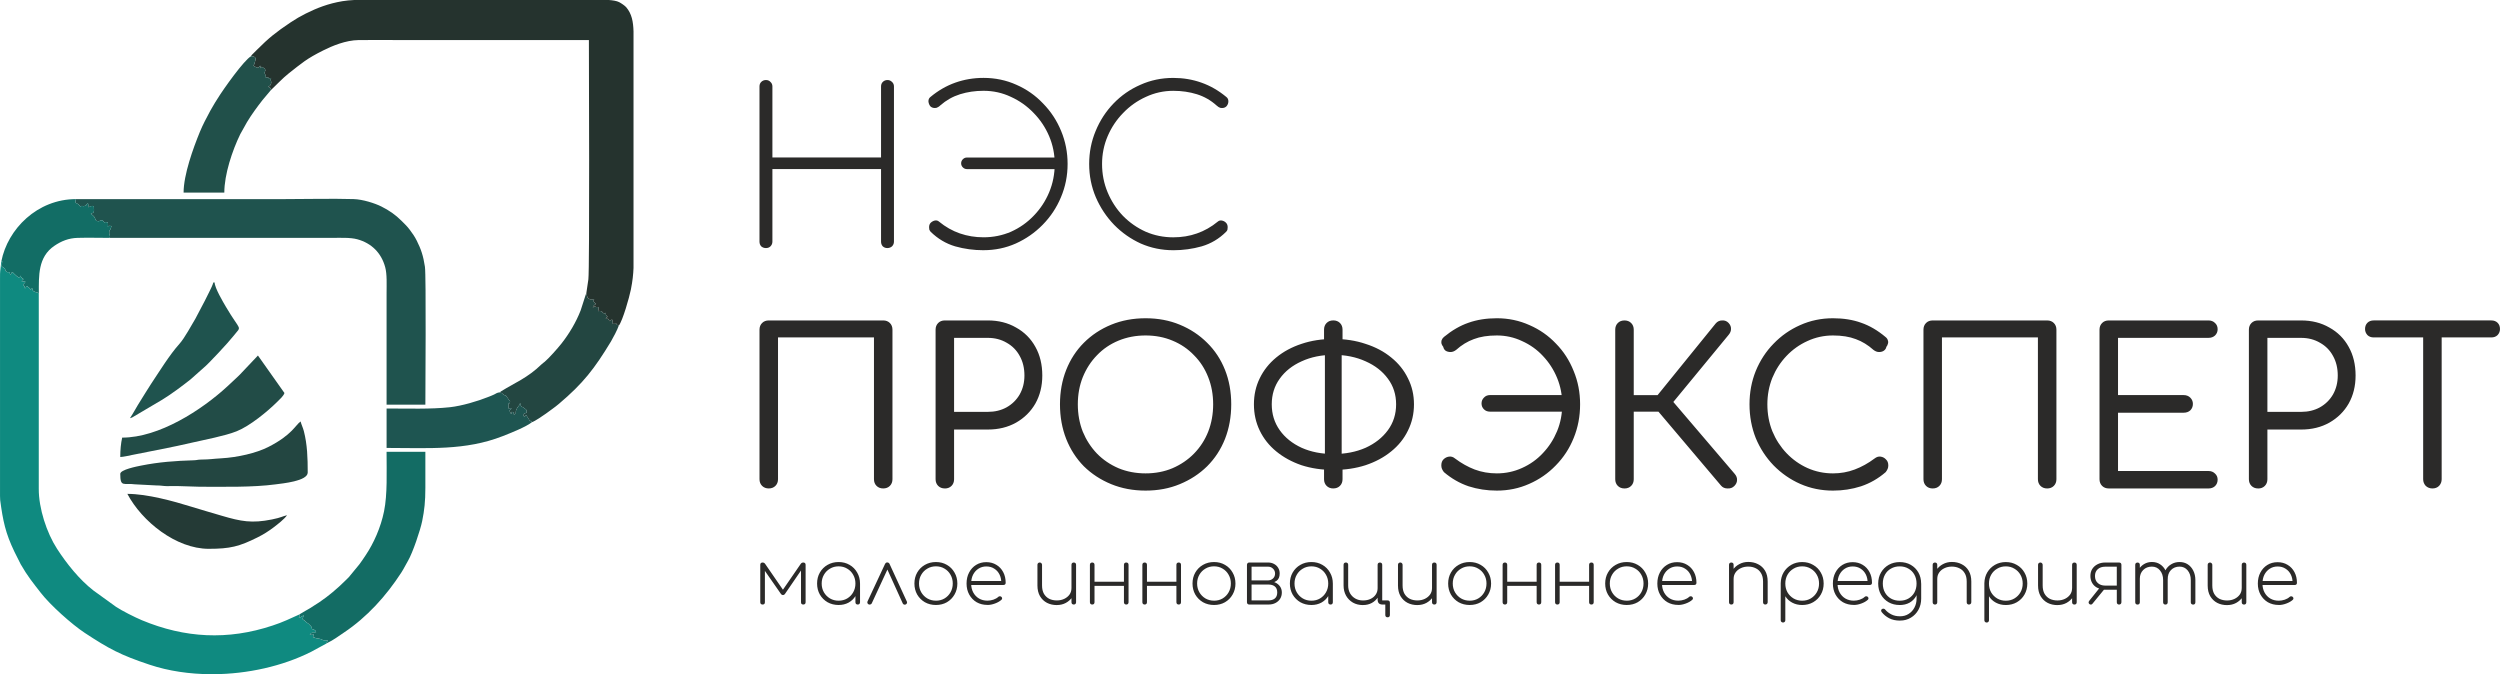
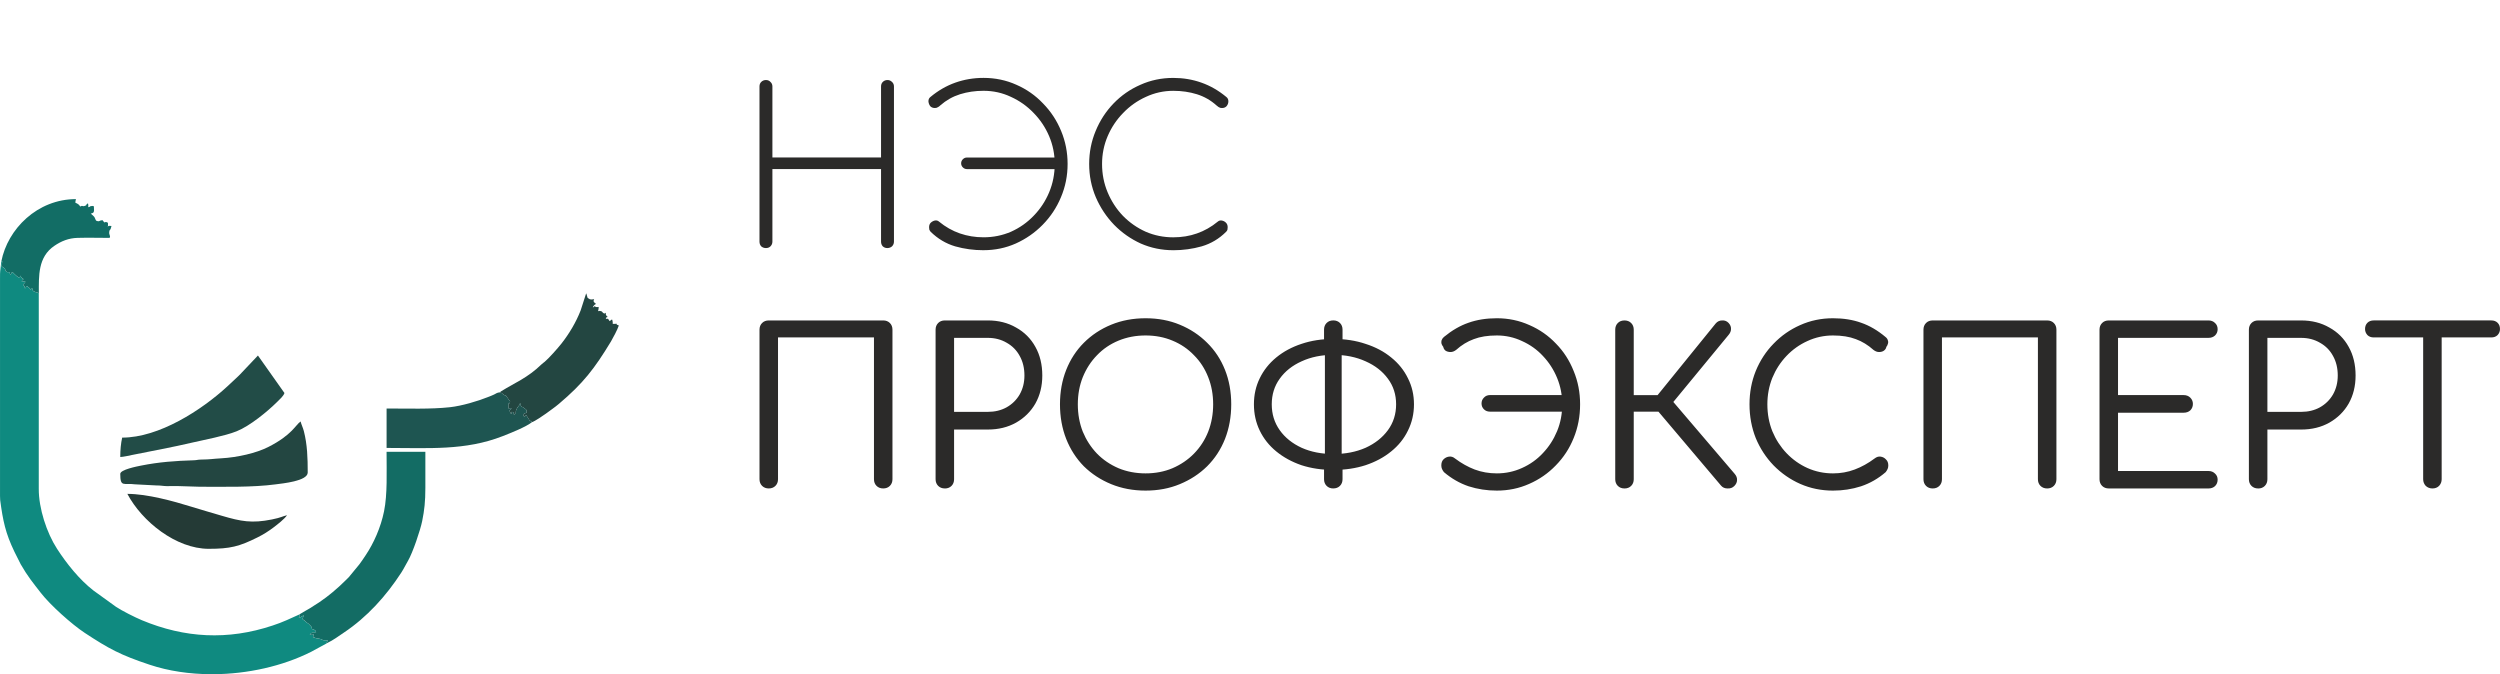
<svg xmlns="http://www.w3.org/2000/svg" xml:space="preserve" width="101.248mm" height="27.305mm" version="1.1" style="shape-rendering:geometricPrecision; text-rendering:geometricPrecision; image-rendering:optimizeQuality; fill-rule:evenodd; clip-rule:evenodd" viewBox="0 0 1476.41 398.17">
  <defs>
    <style type="text/css"> .fil4 {fill:#0F8A80} .fil9 {fill:#126D65} .fil5 {fill:#136C64} .fil3 {fill:#25332E} .fil7 {fill:#1E5551} .fil2 {fill:#1F534E} .fil8 {fill:#21504A} .fil6 {fill:#224C47} .fil1 {fill:#234641} .fil10 {fill:#243A36} .fil0 {fill:#2B2A29;fill-rule:nonzero} </style>
    <clipPath id="id0">
      <rect width="374.12" height="398.17" />
    </clipPath>
  </defs>
  <g id="Слой_x0020_1">
    <path class="fil0" d="M452.34 146.5c-1.1,0 -2.03,-0.34 -2.8,-1.02 -0.68,-0.76 -1.02,-1.69 -1.02,-2.8l0 -91.61c0,-1.1 0.34,-1.99 1.02,-2.67 0.76,-0.76 1.69,-1.14 2.8,-1.14 1.1,0 1.99,0.38 2.67,1.14 0.76,0.68 1.14,1.57 1.14,2.67l0 41.93 64.16 0 0 -41.93c0,-1.1 0.34,-1.99 1.02,-2.67 0.76,-0.76 1.69,-1.14 2.8,-1.14 1.02,0 1.91,0.38 2.67,1.14 0.76,0.68 1.14,1.57 1.14,2.67l0 91.61c0,1.1 -0.38,2.03 -1.14,2.8 -0.76,0.68 -1.69,1.02 -2.8,1.02 -1.02,0 -1.91,-0.34 -2.67,-1.02 -0.68,-0.76 -1.02,-1.69 -1.02,-2.8l0 -42.82 -64.16 0 0 42.82c0,1.1 -0.38,2.03 -1.14,2.8 -0.68,0.68 -1.57,1.02 -2.67,1.02zm128.48 1.27c-5.76,0 -11.35,-0.76 -16.77,-2.29 -5.42,-1.61 -10.25,-4.49 -14.48,-8.64 -0.34,-0.42 -0.59,-0.85 -0.76,-1.27 -0.08,-0.42 -0.13,-0.89 -0.13,-1.4 0,-1.1 0.34,-1.99 1.02,-2.67 0.76,-0.68 1.57,-1.1 2.41,-1.27 0.93,-0.17 1.74,0.04 2.41,0.63 3.81,3.13 7.92,5.46 12.33,6.99 4.4,1.52 9.06,2.29 13.98,2.29 5.76,0 11.18,-1.1 16.26,-3.3 5.08,-2.29 9.53,-5.42 13.34,-9.4 3.89,-3.98 6.94,-8.6 9.15,-13.85 2.2,-5.25 3.3,-10.84 3.3,-16.77 0,-5.76 -1.1,-11.22 -3.3,-16.39 -2.2,-5.17 -5.25,-9.74 -9.15,-13.72 -3.9,-4.07 -8.39,-7.24 -13.47,-9.53 -5,-2.37 -10.38,-3.56 -16.14,-3.56 -4.91,0 -9.53,0.68 -13.85,2.03 -4.32,1.36 -8.22,3.56 -11.69,6.61 -0.34,0.34 -0.72,0.64 -1.14,0.89 -0.34,0.17 -0.68,0.34 -1.02,0.51 -0.34,0.08 -0.68,0.13 -1.01,0.13 -1.19,0 -2.12,-0.38 -2.8,-1.14 -0.59,-0.85 -0.93,-1.78 -1.02,-2.8 0,-1.1 0.38,-1.95 1.14,-2.54 4.57,-3.81 9.49,-6.65 14.74,-8.51 5.25,-1.86 10.8,-2.8 16.64,-2.8 6.95,0 13.43,1.36 19.44,4.07 6.01,2.63 11.26,6.31 15.75,11.05 4.57,4.66 8.13,10.08 10.67,16.26 2.54,6.1 3.81,12.58 3.81,19.44 0,6.95 -1.31,13.51 -3.94,19.69 -2.54,6.1 -6.14,11.52 -10.8,16.26 -4.57,4.66 -9.87,8.34 -15.88,11.05 -5.93,2.63 -12.28,3.94 -19.06,3.94zm-9.78 -47.9c-0.93,0 -1.74,-0.34 -2.41,-1.01 -0.68,-0.68 -1.02,-1.48 -1.02,-2.41 0,-0.93 0.34,-1.74 1.02,-2.41 0.68,-0.68 1.48,-1.01 2.41,-1.01l54.38 0 0 6.86 -54.38 0zm121.86 47.9c-6.77,0 -13.17,-1.31 -19.19,-3.94 -5.93,-2.71 -11.18,-6.39 -15.75,-11.05 -4.57,-4.74 -8.17,-10.17 -10.8,-16.26 -2.63,-6.18 -3.94,-12.75 -3.94,-19.69 0,-6.86 1.27,-13.34 3.81,-19.44 2.54,-6.18 6.06,-11.6 10.55,-16.26 4.57,-4.74 9.87,-8.43 15.88,-11.05 6.01,-2.71 12.49,-4.07 19.44,-4.07 5.85,0 11.39,0.93 16.65,2.8 5.25,1.86 10.17,4.7 14.74,8.51 0.76,0.59 1.14,1.44 1.14,2.54 0,1.02 -0.34,1.95 -1.02,2.8 -0.68,0.76 -1.61,1.14 -2.8,1.14 -0.34,0 -0.68,-0.04 -1.02,-0.13 -0.34,-0.17 -0.68,-0.34 -1.02,-0.51 -0.34,-0.25 -0.72,-0.55 -1.14,-0.89 -3.39,-3.05 -7.24,-5.25 -11.56,-6.61 -4.32,-1.35 -8.98,-2.03 -13.98,-2.03 -5.68,0 -11.05,1.19 -16.14,3.56 -5.08,2.29 -9.57,5.46 -13.47,9.53 -3.9,3.98 -6.95,8.56 -9.15,13.72 -2.2,5.17 -3.3,10.63 -3.3,16.39 0,5.93 1.1,11.52 3.3,16.77 2.2,5.25 5.21,9.87 9.02,13.85 3.9,3.98 8.39,7.12 13.47,9.4 5.08,2.2 10.5,3.3 16.26,3.3 5,0 9.66,-0.76 13.98,-2.29 4.4,-1.53 8.51,-3.85 12.32,-6.99 0.68,-0.59 1.48,-0.8 2.41,-0.63 0.93,0.17 1.74,0.59 2.41,1.27 0.68,0.68 1.02,1.57 1.02,2.67 0,0.51 -0.04,0.97 -0.13,1.4 -0.08,0.42 -0.34,0.85 -0.76,1.27 -4.15,4.15 -8.98,7.03 -14.48,8.64 -5.42,1.53 -11.01,2.29 -16.77,2.29zm-238.9 140.69c-1.61,0 -2.92,-0.51 -3.94,-1.52 -1.02,-1.02 -1.53,-2.33 -1.53,-3.94l0 -88.3c0,-1.61 0.51,-2.92 1.53,-3.94 1.02,-1.02 2.33,-1.52 3.94,-1.52l67.59 0c1.61,0 2.92,0.51 3.94,1.52 1.01,1.02 1.52,2.33 1.52,3.94l0 88.3c0,1.61 -0.51,2.92 -1.52,3.94 -1.02,1.02 -2.33,1.52 -3.94,1.52 -1.61,0 -2.92,-0.51 -3.94,-1.52 -1.02,-1.02 -1.52,-2.33 -1.52,-3.94l0 -83.73 -56.67 0 0 83.73c0,1.61 -0.51,2.92 -1.53,3.94 -1.02,1.02 -2.33,1.52 -3.94,1.52zm103.98 0c-1.61,0 -2.92,-0.51 -3.94,-1.52 -1.01,-1.02 -1.52,-2.33 -1.52,-3.94l0 -88.3c0,-1.61 0.51,-2.92 1.52,-3.94 1.02,-1.02 2.33,-1.52 3.94,-1.52l25.41 0c6.27,0 11.82,1.4 16.65,4.19 4.91,2.71 8.72,6.52 11.43,11.44 2.71,4.83 4.07,10.46 4.07,16.9 0,6.18 -1.36,11.69 -4.07,16.52 -2.71,4.74 -6.52,8.51 -11.43,11.31 -4.83,2.71 -10.38,4.07 -16.65,4.07l-19.95 0 0 29.35c0,1.61 -0.51,2.92 -1.52,3.94 -1.02,1.02 -2.33,1.52 -3.94,1.52zm5.46 -45.23l19.95 0c4.15,0 7.83,-0.89 11.05,-2.67 3.3,-1.86 5.89,-4.41 7.75,-7.62 1.86,-3.3 2.8,-7.03 2.8,-11.18 0,-4.4 -0.93,-8.26 -2.8,-11.56 -1.78,-3.3 -4.32,-5.89 -7.62,-7.75 -3.3,-1.95 -7.03,-2.92 -11.18,-2.92l-19.95 0 0 43.71zm113.11 46.5c-7.37,0 -14.15,-1.27 -20.33,-3.81 -6.18,-2.54 -11.56,-6.06 -16.14,-10.55 -4.49,-4.57 -7.96,-9.95 -10.42,-16.14 -2.46,-6.27 -3.68,-13.09 -3.68,-20.46 0,-7.37 1.23,-14.14 3.68,-20.33 2.46,-6.18 5.93,-11.52 10.42,-16.01 4.57,-4.57 9.95,-8.13 16.14,-10.67 6.18,-2.54 12.96,-3.81 20.33,-3.81 7.37,0 14.1,1.27 20.2,3.81 6.18,2.54 11.56,6.1 16.14,10.67 4.57,4.49 8.09,9.83 10.55,16.01 2.46,6.18 3.68,12.96 3.68,20.33 0,7.37 -1.23,14.19 -3.68,20.46 -2.46,6.18 -5.97,11.56 -10.55,16.14 -4.57,4.49 -9.95,8 -16.14,10.55 -6.1,2.54 -12.83,3.81 -20.2,3.81zm0 -10.17c5.76,0 11.05,-1.02 15.88,-3.05 4.91,-2.12 9.15,-5 12.71,-8.64 3.64,-3.73 6.44,-8.05 8.38,-12.96 1.95,-5 2.92,-10.38 2.92,-16.14 0,-5.76 -0.97,-11.1 -2.92,-16.01 -1.95,-5 -4.74,-9.32 -8.38,-12.96 -3.56,-3.73 -7.79,-6.61 -12.71,-8.64 -4.83,-2.03 -10.12,-3.05 -15.88,-3.05 -5.76,0 -11.1,1.02 -16.01,3.05 -4.91,2.03 -9.15,4.91 -12.71,8.64 -3.56,3.64 -6.35,7.96 -8.39,12.96 -1.95,4.91 -2.92,10.25 -2.92,16.01 0,5.76 0.97,11.14 2.92,16.14 2.03,4.91 4.83,9.23 8.39,12.96 3.56,3.64 7.79,6.52 12.71,8.64 4.91,2.03 10.25,3.05 16.01,3.05zm110.97 -2.03c-6.86,0 -13.17,-0.93 -18.93,-2.8 -5.67,-1.95 -10.63,-4.66 -14.86,-8.13 -4.24,-3.47 -7.5,-7.58 -9.78,-12.32 -2.29,-4.74 -3.43,-9.91 -3.43,-15.5 0,-5.59 1.14,-10.71 3.43,-15.37 2.29,-4.74 5.55,-8.85 9.78,-12.32 4.23,-3.47 9.19,-6.14 14.86,-8.01 5.76,-1.95 12.07,-2.92 18.93,-2.92 6.86,0 13.17,0.97 18.93,2.92 5.84,1.86 10.88,4.53 15.12,8.01 4.32,3.47 7.62,7.58 9.91,12.32 2.37,4.66 3.56,9.78 3.56,15.37 0,5.59 -1.19,10.76 -3.56,15.5 -2.29,4.74 -5.59,8.85 -9.91,12.32 -4.24,3.47 -9.28,6.18 -15.12,8.13 -5.76,1.86 -12.07,2.8 -18.93,2.8zm0 -9.4c7.03,0 13.34,-1.23 18.93,-3.68 5.59,-2.54 9.99,-6.02 13.21,-10.42 3.22,-4.4 4.83,-9.49 4.83,-15.25 0,-5.76 -1.61,-10.8 -4.83,-15.12 -3.22,-4.41 -7.62,-7.83 -13.21,-10.29 -5.59,-2.54 -11.9,-3.81 -18.93,-3.81 -7.03,0 -13.3,1.27 -18.81,3.81 -5.51,2.46 -9.83,5.89 -12.96,10.29 -3.13,4.32 -4.7,9.36 -4.7,15.12 0,5.76 1.57,10.84 4.7,15.25 3.13,4.41 7.45,7.88 12.96,10.42 5.51,2.46 11.77,3.68 18.81,3.68zm-0.13 20.33c-1.61,0 -2.92,-0.51 -3.94,-1.52 -1.01,-1.02 -1.52,-2.33 -1.52,-3.94l0 -8.26 0.51 -4.45 0 -63.28 -0.51 -3.56 0 -8.77c0,-1.61 0.51,-2.92 1.52,-3.94 1.02,-1.02 2.33,-1.52 3.94,-1.52 1.61,0 2.92,0.51 3.94,1.52 1.02,1.02 1.52,2.33 1.52,3.94l0 8.77 -0.51 3.43 0 63.66 0.51 3.68 0 8.77c0,1.61 -0.51,2.92 -1.52,3.94 -1.02,1.02 -2.33,1.52 -3.94,1.52zm96.58 1.27c-5.84,0 -11.39,-0.85 -16.65,-2.54 -5.25,-1.78 -10.12,-4.57 -14.61,-8.39 -0.51,-0.68 -0.89,-1.31 -1.14,-1.91 -0.25,-0.59 -0.38,-1.27 -0.38,-2.03 0,-1.52 0.42,-2.71 1.27,-3.56 0.93,-0.93 2.03,-1.48 3.3,-1.65 1.27,-0.17 2.46,0.21 3.56,1.14 3.73,2.8 7.58,4.95 11.56,6.48 4.07,1.52 8.43,2.29 13.09,2.29 5.25,0 10.21,-1.06 14.87,-3.18 4.74,-2.12 8.85,-5.04 12.32,-8.77 3.56,-3.73 6.35,-8.05 8.39,-12.96 2.03,-4.91 3.05,-10.21 3.05,-15.88 0,-5.5 -1.02,-10.71 -3.05,-15.63 -2.03,-4.91 -4.83,-9.23 -8.39,-12.96 -3.47,-3.73 -7.58,-6.65 -12.32,-8.77 -4.66,-2.2 -9.61,-3.3 -14.87,-3.3 -5.34,0 -9.87,0.72 -13.59,2.16 -3.73,1.35 -7.2,3.47 -10.42,6.35 -1.1,0.85 -2.2,1.27 -3.3,1.27 -1.1,0 -2.08,-0.25 -2.92,-0.76 -0.76,-0.59 -1.23,-1.35 -1.4,-2.29 -0.42,-0.51 -0.76,-1.1 -1.02,-1.78 -0.17,-0.68 -0.17,-1.35 0,-2.03 0.25,-0.76 0.72,-1.44 1.4,-2.03 4.74,-3.9 9.57,-6.69 14.49,-8.39 5,-1.78 10.59,-2.67 16.77,-2.67 6.86,0 13.3,1.36 19.31,4.07 6.02,2.62 11.22,6.27 15.63,10.93 4.49,4.57 7.96,9.95 10.42,16.14 2.54,6.1 3.81,12.66 3.81,19.69 0,7.12 -1.27,13.77 -3.81,19.95 -2.46,6.1 -5.97,11.48 -10.55,16.14 -4.49,4.66 -9.74,8.3 -15.76,10.93 -5.93,2.63 -12.28,3.94 -19.06,3.94zm-4.07 -46.63c-1.44,0 -2.63,-0.47 -3.56,-1.4 -0.93,-0.93 -1.4,-2.08 -1.4,-3.43 0,-1.35 0.47,-2.5 1.4,-3.43 0.93,-1.02 2.12,-1.52 3.56,-1.52l47.39 0 0 9.78 -47.39 0zm144.27 43.96c-1.02,1.02 -2.33,1.48 -3.94,1.4 -1.61,0 -2.88,-0.55 -3.82,-1.65l-41.29 -48.79 38.12 -47.01c1.01,-1.18 2.29,-1.78 3.81,-1.78 1.53,-0.08 2.8,0.42 3.82,1.52 1.01,1.1 1.47,2.29 1.4,3.56 0,1.19 -0.47,2.33 -1.4,3.43l-32.66 39.64 36.22 42.44c1.01,1.19 1.49,2.41 1.4,3.68 0,1.27 -0.55,2.46 -1.65,3.56zm-64.81 1.4c-1.61,0 -2.92,-0.51 -3.94,-1.52 -1.01,-1.02 -1.52,-2.33 -1.52,-3.94l0 -88.3c0,-1.61 0.51,-2.92 1.52,-3.94 1.02,-1.02 2.33,-1.52 3.94,-1.52 1.62,0 2.93,0.51 3.94,1.52 1.02,1.02 1.53,2.33 1.53,3.94l0 38.63 20.33 0 0 9.78 -20.33 0 0 39.9c0,1.61 -0.51,2.92 -1.53,3.94 -1.01,1.02 -2.32,1.52 -3.94,1.52zm123.14 1.27c-6.87,0 -13.3,-1.31 -19.31,-3.94 -5.93,-2.62 -11.18,-6.27 -15.76,-10.93 -4.49,-4.66 -8,-10.04 -10.54,-16.14 -2.45,-6.18 -3.69,-12.83 -3.69,-19.95 0,-7.03 1.23,-13.59 3.69,-19.69 2.54,-6.18 6.05,-11.56 10.54,-16.14 4.49,-4.66 9.7,-8.3 15.63,-10.93 6.02,-2.71 12.5,-4.07 19.45,-4.07 6.18,0 11.73,0.89 16.64,2.67 4.92,1.69 9.71,4.49 14.36,8.39 0.76,0.59 1.23,1.27 1.4,2.03 0.25,0.68 0.25,1.36 0,2.03 -0.16,0.68 -0.46,1.27 -0.89,1.78 -0.16,0.93 -0.67,1.69 -1.52,2.29 -0.77,0.51 -1.69,0.76 -2.8,0.76 -1.11,0 -2.21,-0.42 -3.31,-1.27 -3.21,-2.88 -6.69,-5 -10.41,-6.35 -3.73,-1.44 -8.22,-2.16 -13.47,-2.16 -5.34,0 -10.38,1.1 -15.12,3.3 -4.67,2.12 -8.77,5.04 -12.33,8.77 -3.55,3.73 -6.35,8.05 -8.38,12.96 -1.95,4.91 -2.93,10.12 -2.93,15.63 0,5.68 0.98,10.97 2.93,15.88 2.04,4.91 4.83,9.23 8.38,12.96 3.56,3.73 7.66,6.65 12.33,8.77 4.74,2.12 9.78,3.18 15.12,3.18 4.49,0 8.76,-0.76 12.83,-2.29 4.06,-1.53 7.96,-3.68 11.69,-6.48 1.19,-0.93 2.38,-1.31 3.56,-1.14 1.28,0.17 2.33,0.72 3.18,1.65 0.93,0.85 1.4,2.03 1.4,3.56 0,0.76 -0.13,1.44 -0.38,2.03 -0.25,0.59 -0.63,1.23 -1.14,1.91 -4.4,3.81 -9.27,6.61 -14.6,8.39 -5.26,1.69 -10.76,2.54 -16.52,2.54zm58.89 -1.27c-1.61,0 -2.93,-0.51 -3.94,-1.52 -1.01,-1.02 -1.52,-2.33 -1.52,-3.94l0 -88.3c0,-1.61 0.51,-2.92 1.52,-3.94 1.01,-1.02 2.33,-1.52 3.94,-1.52l67.59 0c1.62,0 2.93,0.51 3.94,1.52 1.02,1.02 1.53,2.33 1.53,3.94l0 88.3c0,1.61 -0.51,2.92 -1.53,3.94 -1.01,1.02 -2.32,1.52 -3.94,1.52 -1.61,0 -2.92,-0.51 -3.94,-1.52 -1.01,-1.02 -1.52,-2.33 -1.52,-3.94l0 -83.73 -56.67 0 0 83.73c0,1.61 -0.51,2.92 -1.52,3.94 -1.01,1.02 -2.33,1.52 -3.94,1.52zm103.98 0c-1.62,0 -2.93,-0.51 -3.94,-1.52 -1.02,-1.02 -1.53,-2.33 -1.53,-3.94l0 -88.3c0,-1.61 0.51,-2.92 1.53,-3.94 1.01,-1.02 2.32,-1.52 3.94,-1.52l58.95 0c1.52,0 2.8,0.51 3.81,1.52 1.02,0.93 1.53,2.16 1.53,3.68 0,1.44 -0.51,2.67 -1.53,3.68 -1.01,0.93 -2.29,1.4 -3.81,1.4l-53.49 0 0 33.8 38.75 0c1.62,0 2.93,0.51 3.94,1.52 1.02,1.02 1.53,2.25 1.53,3.68 0,1.53 -0.51,2.8 -1.53,3.81 -1.01,0.93 -2.32,1.4 -3.94,1.4l-38.75 0 0 34.43 53.49 0c1.52,0 2.8,0.51 3.81,1.53 1.02,0.93 1.53,2.12 1.53,3.56 0,1.53 -0.51,2.8 -1.53,3.81 -1.01,0.93 -2.29,1.4 -3.81,1.4l-58.95 0zm88.21 0c-1.61,0 -2.92,-0.51 -3.94,-1.52 -1.01,-1.02 -1.52,-2.33 -1.52,-3.94l0 -88.3c0,-1.61 0.51,-2.92 1.52,-3.94 1.02,-1.02 2.33,-1.52 3.94,-1.52l25.41 0c6.27,0 11.82,1.4 16.65,4.19 4.91,2.71 8.73,6.52 11.43,11.44 2.71,4.83 4.06,10.46 4.06,16.9 0,6.18 -1.35,11.69 -4.06,16.52 -2.71,4.74 -6.53,8.51 -11.43,11.31 -4.83,2.71 -10.38,4.07 -16.65,4.07l-19.94 0 0 29.35c0,1.61 -0.52,2.92 -1.53,3.94 -1.01,1.02 -2.33,1.52 -3.94,1.52zm5.47 -45.23l19.94 0c4.15,0 7.84,-0.89 11.06,-2.67 3.3,-1.86 5.89,-4.41 7.75,-7.62 1.86,-3.3 2.8,-7.03 2.8,-11.18 0,-4.4 -0.94,-8.26 -2.8,-11.56 -1.78,-3.3 -4.31,-5.89 -7.63,-7.75 -3.3,-1.95 -7.03,-2.92 -11.18,-2.92l-19.94 0 0 43.71zm97.45 45.23c-1.52,0 -2.84,-0.51 -3.94,-1.52 -1.01,-1.1 -1.52,-2.41 -1.52,-3.94l0 -93.77 10.93 0 0 93.77c0,1.53 -0.51,2.84 -1.53,3.94 -1.01,1.02 -2.33,1.52 -3.94,1.52zm-34.69 -89.19c-1.52,0 -2.75,-0.47 -3.69,-1.4 -0.92,-1.02 -1.4,-2.2 -1.4,-3.56 0,-1.52 0.47,-2.75 1.4,-3.68 0.93,-0.93 2.17,-1.4 3.69,-1.4l69.51 0c1.52,0 2.75,0.47 3.69,1.4 0.92,0.93 1.4,2.16 1.4,3.68 0,1.36 -0.47,2.54 -1.4,3.56 -0.93,0.93 -2.17,1.4 -3.69,1.4l-69.51 0z" />
-     <path class="fil0" d="M450.34 357.02c-0.42,0 -0.76,-0.12 -1,-0.36 -0.24,-0.24 -0.36,-0.57 -0.36,-1l0 -22.1c0,-0.45 0.12,-0.78 0.36,-1 0.24,-0.24 0.57,-0.36 1,-0.36 0.67,0 1.2,0.3 1.59,0.91l10.44 15.16 10.44 -15.16c0.39,-0.61 0.92,-0.91 1.59,-0.91 0.42,0 0.76,0.12 1,0.36 0.24,0.21 0.36,0.55 0.36,1l0 22.1c0,0.42 -0.12,0.76 -0.36,1 -0.24,0.24 -0.58,0.36 -1,0.36 -0.45,0 -0.8,-0.12 -1.04,-0.36 -0.21,-0.24 -0.32,-0.57 -0.32,-1l0 -20.74 1.13 0.36 -10.66 15.56c-0.3,0.39 -0.68,0.59 -1.13,0.59 -0.45,0 -0.83,-0.2 -1.13,-0.59l-10.71 -15.38 1.18 -0.36 0 20.56c0,0.45 -0.12,0.8 -0.36,1.04 -0.21,0.21 -0.55,0.32 -1,0.32zm44.9 0.27c-2.42,0 -4.6,-0.55 -6.53,-1.63 -1.91,-1.12 -3.42,-2.63 -4.54,-4.54 -1.09,-1.94 -1.63,-4.1 -1.63,-6.49 0,-2.42 0.54,-4.58 1.63,-6.49 1.12,-1.94 2.63,-3.45 4.54,-4.54 1.94,-1.12 4.12,-1.68 6.53,-1.68 2.42,0 4.58,0.56 6.49,1.68 1.9,1.09 3.4,2.6 4.49,4.54 1.12,1.91 1.68,4.07 1.68,6.49l-1.13 1.81c0,2.06 -0.51,3.9 -1.54,5.54 -1,1.63 -2.36,2.93 -4.08,3.9 -1.72,0.94 -3.69,1.41 -5.9,1.41zm0 -2.54c1.91,0 3.6,-0.44 5.08,-1.32 1.51,-0.91 2.69,-2.12 3.54,-3.63 0.88,-1.54 1.32,-3.27 1.32,-5.17 0,-1.94 -0.44,-3.66 -1.32,-5.17 -0.85,-1.54 -2.03,-2.75 -3.54,-3.63 -1.48,-0.91 -3.18,-1.36 -5.08,-1.36 -1.88,0 -3.57,0.45 -5.08,1.36 -1.51,0.88 -2.71,2.09 -3.59,3.63 -0.88,1.51 -1.32,3.24 -1.32,5.17 0,1.91 0.44,3.63 1.32,5.17 0.88,1.51 2.07,2.72 3.59,3.63 1.51,0.88 3.21,1.32 5.08,1.32zm11.3 2.27c-0.39,0 -0.72,-0.12 -1,-0.36 -0.24,-0.27 -0.36,-0.61 -0.36,-1l0 -8.3 0.86 -2.72 1.86 0 0 11.03c0,0.39 -0.12,0.72 -0.36,1 -0.24,0.24 -0.58,0.36 -1,0.36zm17.37 -24.87c0.3,0 0.59,0.08 0.86,0.23 0.27,0.15 0.47,0.4 0.59,0.73l10.21 22.19c0.15,0.3 0.15,0.62 0,0.95 -0.12,0.33 -0.35,0.57 -0.68,0.73 -0.33,0.15 -0.68,0.17 -1.04,0.05 -0.33,-0.12 -0.58,-0.35 -0.73,-0.68l-9.98 -22.01 1.86 0 -10.17 21.96c-0.15,0.33 -0.42,0.56 -0.82,0.68 -0.36,0.12 -0.71,0.11 -1.04,-0.05 -0.33,-0.15 -0.56,-0.39 -0.68,-0.73 -0.12,-0.33 -0.12,-0.65 0,-0.95l10.35 -22.14c0.33,-0.64 0.76,-0.95 1.27,-0.95zm28.81 25.14c-2.42,0 -4.6,-0.55 -6.53,-1.63 -1.91,-1.12 -3.42,-2.63 -4.54,-4.54 -1.09,-1.94 -1.63,-4.1 -1.63,-6.49 0,-2.42 0.55,-4.58 1.63,-6.49 1.12,-1.94 2.63,-3.45 4.54,-4.54 1.94,-1.12 4.12,-1.68 6.53,-1.68 2.42,0 4.58,0.56 6.49,1.68 1.9,1.09 3.4,2.6 4.49,4.54 1.12,1.91 1.68,4.07 1.68,6.49 0,2.39 -0.56,4.55 -1.68,6.49 -1.09,1.91 -2.59,3.42 -4.49,4.54 -1.91,1.09 -4.07,1.63 -6.49,1.63zm0 -2.54c1.91,0 3.6,-0.44 5.08,-1.32 1.51,-0.91 2.69,-2.12 3.54,-3.63 0.88,-1.54 1.32,-3.28 1.32,-5.22 0,-1.9 -0.44,-3.61 -1.32,-5.13 -0.85,-1.54 -2.03,-2.75 -3.54,-3.63 -1.48,-0.91 -3.17,-1.36 -5.08,-1.36 -1.88,0 -3.57,0.45 -5.08,1.36 -1.51,0.88 -2.71,2.09 -3.59,3.63 -0.88,1.51 -1.32,3.24 -1.32,5.17 0,1.91 0.44,3.63 1.32,5.17 0.88,1.51 2.07,2.72 3.59,3.63 1.51,0.88 3.21,1.32 5.08,1.32zm30.44 2.5c-2.39,0 -4.52,-0.53 -6.4,-1.59 -1.85,-1.09 -3.3,-2.59 -4.36,-4.49 -1.06,-1.9 -1.59,-4.08 -1.59,-6.53 0,-2.48 0.5,-4.66 1.5,-6.53 1,-1.91 2.37,-3.4 4.13,-4.49 1.75,-1.09 3.77,-1.63 6.03,-1.63 2.24,0 4.22,0.53 5.95,1.59 1.73,1.03 3.07,2.47 4.04,4.31 0.97,1.82 1.45,3.92 1.45,6.31 0,0.4 -0.12,0.71 -0.36,0.95 -0.24,0.21 -0.56,0.32 -0.95,0.32l-19.97 0 0 -2.36 20.69 0 -2 1.5c0.06,-1.96 -0.27,-3.71 -1,-5.22 -0.73,-1.51 -1.77,-2.69 -3.13,-3.54 -1.33,-0.88 -2.9,-1.32 -4.72,-1.32 -1.72,0 -3.27,0.44 -4.63,1.32 -1.33,0.85 -2.39,2.03 -3.18,3.54 -0.76,1.51 -1.13,3.27 -1.13,5.27 0,1.97 0.41,3.71 1.22,5.22 0.82,1.51 1.95,2.71 3.4,3.58 1.45,0.85 3.12,1.27 4.99,1.27 1.18,0 2.36,-0.2 3.54,-0.59 1.21,-0.42 2.16,-0.97 2.86,-1.63 0.24,-0.24 0.53,-0.36 0.86,-0.36 0.36,-0.03 0.67,0.06 0.91,0.27 0.33,0.27 0.5,0.57 0.5,0.91 0.03,0.33 -0.11,0.63 -0.41,0.91 -0.97,0.88 -2.24,1.6 -3.81,2.18 -1.54,0.58 -3.03,0.86 -4.45,0.86zm40.99 0.09c-2.18,0 -4.13,-0.44 -5.85,-1.32 -1.72,-0.91 -3.1,-2.22 -4.13,-3.95 -1,-1.73 -1.5,-3.83 -1.5,-6.31l0 -12.21c0,-0.39 0.12,-0.71 0.36,-0.95 0.27,-0.27 0.61,-0.41 1,-0.41 0.4,0 0.71,0.14 0.95,0.41 0.27,0.24 0.41,0.56 0.41,0.95l0 12.21c0,1.97 0.38,3.61 1.13,4.94 0.79,1.3 1.83,2.29 3.13,2.95 1.33,0.64 2.83,0.95 4.49,0.95 1.63,0 3.1,-0.32 4.4,-0.95 1.3,-0.63 2.33,-1.48 3.09,-2.54 0.76,-1.09 1.13,-2.31 1.13,-3.68l2.27 0c-0.12,1.88 -0.68,3.57 -1.68,5.08 -1,1.48 -2.3,2.66 -3.9,3.54 -1.57,0.85 -3.34,1.27 -5.31,1.27zm9.98 -0.32c-0.39,0 -0.72,-0.12 -1,-0.36 -0.24,-0.27 -0.36,-0.61 -0.36,-1l0 -22.1c0,-0.42 0.12,-0.76 0.36,-1 0.27,-0.24 0.61,-0.36 1,-0.36 0.42,0 0.76,0.12 1,0.36 0.24,0.24 0.36,0.58 0.36,1l0 22.1c0,0.39 -0.12,0.72 -0.36,1 -0.24,0.24 -0.58,0.36 -1,0.36zm30.99 0c-0.39,0 -0.73,-0.12 -1,-0.36 -0.24,-0.27 -0.36,-0.61 -0.36,-1l0 -22.1c0,-0.42 0.12,-0.76 0.36,-1 0.27,-0.24 0.61,-0.36 1,-0.36 0.42,0 0.76,0.12 1,0.36 0.24,0.24 0.36,0.58 0.36,1l0 22.1c0,0.39 -0.12,0.72 -0.36,1 -0.24,0.24 -0.58,0.36 -1,0.36zm-20.1 0c-0.4,0 -0.73,-0.12 -1,-0.36 -0.24,-0.27 -0.36,-0.61 -0.36,-1l0 -22.1c0,-0.42 0.12,-0.76 0.36,-1 0.27,-0.24 0.61,-0.36 1,-0.36 0.42,0 0.76,0.12 1,0.36 0.24,0.24 0.36,0.58 0.36,1l0 22.1c0,0.39 -0.12,0.72 -0.36,1 -0.24,0.24 -0.58,0.36 -1,0.36zm0.77 -11.03l0 -2.45 19.1 0 0 2.45 -19.1 0zm50.31 11.03c-0.39,0 -0.73,-0.12 -1,-0.36 -0.24,-0.27 -0.36,-0.61 -0.36,-1l0 -22.1c0,-0.42 0.12,-0.76 0.36,-1 0.27,-0.24 0.61,-0.36 1,-0.36 0.42,0 0.76,0.12 1,0.36 0.24,0.24 0.36,0.58 0.36,1l0 22.1c0,0.39 -0.12,0.72 -0.36,1 -0.24,0.24 -0.57,0.36 -1,0.36zm-20.1 0c-0.39,0 -0.73,-0.12 -1,-0.36 -0.24,-0.27 -0.36,-0.61 -0.36,-1l0 -22.1c0,-0.42 0.12,-0.76 0.36,-1 0.27,-0.24 0.61,-0.36 1,-0.36 0.42,0 0.76,0.12 1,0.36 0.24,0.24 0.36,0.58 0.36,1l0 22.1c0,0.39 -0.12,0.72 -0.36,1 -0.24,0.24 -0.57,0.36 -1,0.36zm0.77 -11.03l0 -2.45 19.1 0 0 2.45 -19.1 0zm40.19 11.3c-2.42,0 -4.6,-0.55 -6.53,-1.63 -1.91,-1.12 -3.42,-2.63 -4.54,-4.54 -1.09,-1.94 -1.63,-4.1 -1.63,-6.49 0,-2.42 0.54,-4.58 1.63,-6.49 1.12,-1.94 2.63,-3.45 4.54,-4.54 1.94,-1.12 4.11,-1.68 6.53,-1.68 2.42,0 4.58,0.56 6.49,1.68 1.91,1.09 3.4,2.6 4.49,4.54 1.12,1.91 1.68,4.07 1.68,6.49 0,2.39 -0.56,4.55 -1.68,6.49 -1.09,1.91 -2.59,3.42 -4.49,4.54 -1.91,1.09 -4.07,1.63 -6.49,1.63zm0 -2.54c1.91,0 3.6,-0.44 5.08,-1.32 1.51,-0.91 2.69,-2.12 3.54,-3.63 0.88,-1.54 1.32,-3.28 1.32,-5.22 0,-1.9 -0.44,-3.61 -1.32,-5.13 -0.85,-1.54 -2.03,-2.75 -3.54,-3.63 -1.48,-0.91 -3.18,-1.36 -5.08,-1.36 -1.88,0 -3.57,0.45 -5.08,1.36 -1.51,0.88 -2.71,2.09 -3.58,3.63 -0.88,1.51 -1.32,3.24 -1.32,5.17 0,1.91 0.44,3.63 1.32,5.17 0.88,1.51 2.07,2.72 3.58,3.63 1.51,0.88 3.21,1.32 5.08,1.32zm20.81 2.27c-0.39,0 -0.73,-0.12 -1,-0.36 -0.24,-0.27 -0.36,-0.61 -0.36,-1l0 -22.15c0.03,-0.39 0.17,-0.71 0.41,-0.95 0.24,-0.24 0.56,-0.36 0.95,-0.36 0.42,0 0.76,0.12 1,0.36 0.24,0.24 0.36,0.58 0.36,1l0 9.21 10.07 0 0 0.45c1.54,0 2.89,0.29 4.04,0.86 1.18,0.57 2.1,1.36 2.77,2.36 0.66,1 1,2.15 1,3.45 0,1.39 -0.33,2.63 -1,3.72 -0.67,1.06 -1.59,1.89 -2.77,2.5 -1.15,0.61 -2.5,0.91 -4.04,0.91l-11.44 0zm1.36 -2.45l10.07 0c1.51,0 2.74,-0.38 3.68,-1.13 0.94,-0.79 1.41,-1.97 1.41,-3.54 0,-1.6 -0.47,-2.78 -1.41,-3.54 -0.94,-0.76 -2.16,-1.14 -3.68,-1.14l-10.07 0 0 9.35zm4.99 -10.17l0 -1.63 4.63 0c1.24,0 2.25,-0.38 3.04,-1.13 0.82,-0.76 1.22,-1.74 1.22,-2.95 0,-1.12 -0.41,-2.07 -1.22,-2.86 -0.79,-0.79 -1.8,-1.18 -3.04,-1.18l-10.89 0 0 -2.45 10.89 0c1.36,0 2.56,0.27 3.59,0.82 1.06,0.54 1.89,1.31 2.49,2.31 0.61,0.97 0.91,2.09 0.91,3.36 0,2.06 -0.65,3.52 -1.95,4.4 -1.3,0.88 -2.98,1.32 -5.04,1.32l-4.63 0zm30.35 12.89c-2.42,0 -4.6,-0.55 -6.54,-1.63 -1.9,-1.12 -3.42,-2.63 -4.54,-4.54 -1.09,-1.94 -1.63,-4.1 -1.63,-6.49 0,-2.42 0.55,-4.58 1.63,-6.49 1.12,-1.94 2.63,-3.45 4.54,-4.54 1.94,-1.12 4.11,-1.68 6.54,-1.68 2.42,0 4.58,0.56 6.49,1.68 1.91,1.09 3.4,2.6 4.49,4.54 1.12,1.91 1.68,4.07 1.68,6.49l-1.14 1.81c0,2.06 -0.51,3.9 -1.54,5.54 -1,1.63 -2.36,2.93 -4.08,3.9 -1.73,0.94 -3.69,1.41 -5.9,1.41zm0 -2.54c1.91,0 3.6,-0.44 5.08,-1.32 1.51,-0.91 2.69,-2.12 3.54,-3.63 0.88,-1.54 1.32,-3.27 1.32,-5.17 0,-1.94 -0.44,-3.66 -1.32,-5.17 -0.85,-1.54 -2.03,-2.75 -3.54,-3.63 -1.48,-0.91 -3.18,-1.36 -5.08,-1.36 -1.88,0 -3.57,0.45 -5.08,1.36 -1.51,0.88 -2.71,2.09 -3.58,3.63 -0.88,1.51 -1.32,3.24 -1.32,5.17 0,1.91 0.44,3.63 1.32,5.17 0.88,1.51 2.07,2.72 3.58,3.63 1.51,0.88 3.21,1.32 5.08,1.32zm11.3 2.27c-0.39,0 -0.73,-0.12 -1,-0.36 -0.24,-0.27 -0.36,-0.61 -0.36,-1l0 -8.3 0.86 -2.72 1.86 0 0 11.03c0,0.39 -0.12,0.72 -0.36,1 -0.24,0.24 -0.57,0.36 -1,0.36zm19.18 0.32c-2.24,0 -4.22,-0.48 -5.95,-1.45 -1.72,-1 -3.09,-2.37 -4.08,-4.13 -0.97,-1.76 -1.45,-3.75 -1.45,-5.99l0 -12.21c0,-0.42 0.12,-0.76 0.36,-1 0.27,-0.24 0.61,-0.36 1,-0.36 0.42,0 0.76,0.12 1,0.36 0.24,0.24 0.36,0.58 0.36,1l0 12.21c0,1.72 0.36,3.25 1.09,4.58 0.76,1.33 1.8,2.38 3.13,3.13 1.33,0.76 2.84,1.13 4.54,1.13 1.69,0 3.18,-0.3 4.45,-0.91 1.3,-0.61 2.31,-1.45 3.04,-2.54 0.76,-1.09 1.13,-2.33 1.13,-3.72l1.81 0.09c-0.09,1.91 -0.6,3.6 -1.54,5.08 -0.94,1.48 -2.18,2.65 -3.72,3.49 -1.51,0.82 -3.24,1.22 -5.17,1.22zm14.52 7.22c-0.42,0 -0.76,-0.12 -1,-0.36 -0.24,-0.21 -0.36,-0.55 -0.36,-1l0 -6.17 -1.5 0c-1.06,0 -1.83,-0.24 -2.31,-0.73 -0.48,-0.48 -0.73,-1.26 -0.73,-2.31l0 -20.42c0,-0.42 0.12,-0.76 0.36,-1 0.27,-0.24 0.61,-0.36 1,-0.36 0.42,0 0.76,0.12 1,0.36 0.24,0.24 0.36,0.58 0.36,1l0 21.01 3.18 0c0.45,0 0.78,0.12 1,0.36 0.24,0.24 0.36,0.57 0.36,1l0 7.26c0,0.45 -0.12,0.78 -0.36,1 -0.21,0.24 -0.54,0.36 -1,0.36zm17.61 -7.22c-2.18,0 -4.13,-0.44 -5.85,-1.32 -1.73,-0.91 -3.1,-2.22 -4.13,-3.95 -1,-1.73 -1.5,-3.83 -1.5,-6.31l0 -12.21c0,-0.39 0.12,-0.71 0.36,-0.95 0.27,-0.27 0.6,-0.41 1,-0.41 0.39,0 0.71,0.14 0.95,0.41 0.27,0.24 0.41,0.56 0.41,0.95l0 12.21c0,1.97 0.38,3.61 1.13,4.94 0.79,1.3 1.83,2.29 3.13,2.95 1.33,0.64 2.83,0.95 4.49,0.95 1.63,0 3.1,-0.32 4.4,-0.95 1.3,-0.63 2.33,-1.48 3.09,-2.54 0.76,-1.09 1.13,-2.31 1.13,-3.68l2.27 0c-0.12,1.88 -0.68,3.57 -1.68,5.08 -1,1.48 -2.3,2.66 -3.9,3.54 -1.57,0.85 -3.34,1.27 -5.31,1.27zm9.98 -0.32c-0.39,0 -0.73,-0.12 -1,-0.36 -0.24,-0.27 -0.36,-0.61 -0.36,-1l0 -22.1c0,-0.42 0.12,-0.76 0.36,-1 0.27,-0.24 0.6,-0.36 1,-0.36 0.42,0 0.76,0.12 1,0.36 0.24,0.24 0.36,0.58 0.36,1l0 22.1c0,0.39 -0.12,0.72 -0.36,1 -0.24,0.24 -0.57,0.36 -1,0.36zm20.87 0.27c-2.42,0 -4.6,-0.55 -6.53,-1.63 -1.91,-1.12 -3.42,-2.63 -4.54,-4.54 -1.09,-1.94 -1.63,-4.1 -1.63,-6.49 0,-2.42 0.54,-4.58 1.63,-6.49 1.12,-1.94 2.63,-3.45 4.54,-4.54 1.94,-1.12 4.11,-1.68 6.53,-1.68 2.42,0 4.58,0.56 6.49,1.68 1.91,1.09 3.4,2.6 4.49,4.54 1.12,1.91 1.68,4.07 1.68,6.49 0,2.39 -0.56,4.55 -1.68,6.49 -1.09,1.91 -2.59,3.42 -4.49,4.54 -1.91,1.09 -4.07,1.63 -6.49,1.63zm0 -2.54c1.91,0 3.6,-0.44 5.08,-1.32 1.51,-0.91 2.69,-2.12 3.54,-3.63 0.88,-1.54 1.32,-3.28 1.32,-5.22 0,-1.9 -0.44,-3.61 -1.32,-5.13 -0.85,-1.54 -2.03,-2.75 -3.54,-3.63 -1.48,-0.91 -3.18,-1.36 -5.08,-1.36 -1.88,0 -3.57,0.45 -5.08,1.36 -1.51,0.88 -2.71,2.09 -3.58,3.63 -0.88,1.51 -1.32,3.24 -1.32,5.17 0,1.91 0.44,3.63 1.32,5.17 0.88,1.51 2.07,2.72 3.58,3.63 1.51,0.88 3.21,1.32 5.08,1.32zm40.92 2.27c-0.39,0 -0.72,-0.12 -1,-0.36 -0.24,-0.27 -0.36,-0.61 -0.36,-1l0 -22.1c0,-0.42 0.12,-0.76 0.36,-1 0.27,-0.24 0.61,-0.36 1,-0.36 0.42,0 0.76,0.12 1,0.36 0.24,0.24 0.36,0.58 0.36,1l0 22.1c0,0.39 -0.12,0.72 -0.36,1 -0.24,0.24 -0.57,0.36 -1,0.36zm-20.1 0c-0.39,0 -0.72,-0.12 -1,-0.36 -0.24,-0.27 -0.36,-0.61 -0.36,-1l0 -22.1c0,-0.42 0.12,-0.76 0.36,-1 0.27,-0.24 0.61,-0.36 1,-0.36 0.42,0 0.76,0.12 1,0.36 0.24,0.24 0.36,0.58 0.36,1l0 22.1c0,0.39 -0.12,0.72 -0.36,1 -0.24,0.24 -0.58,0.36 -1,0.36zm0.77 -11.03l0 -2.45 19.11 0 0 2.45 -19.11 0zm50.31 11.03c-0.4,0 -0.73,-0.12 -1,-0.36 -0.24,-0.27 -0.36,-0.61 -0.36,-1l0 -22.1c0,-0.42 0.12,-0.76 0.36,-1 0.28,-0.24 0.61,-0.36 1,-0.36 0.43,0 0.76,0.12 1,0.36 0.24,0.24 0.36,0.58 0.36,1l0 22.1c0,0.39 -0.12,0.72 -0.36,1 -0.24,0.24 -0.57,0.36 -1,0.36zm-20.1 0c-0.39,0 -0.73,-0.12 -1,-0.36 -0.24,-0.27 -0.36,-0.61 -0.36,-1l0 -22.1c0,-0.42 0.12,-0.76 0.36,-1 0.27,-0.24 0.61,-0.36 1,-0.36 0.42,0 0.76,0.12 1,0.36 0.24,0.24 0.36,0.58 0.36,1l0 22.1c0,0.39 -0.12,0.72 -0.36,1 -0.24,0.24 -0.57,0.36 -1,0.36zm0.77 -11.03l0 -2.45 19.1 0 0 2.45 -19.1 0zm40.18 11.3c-2.42,0 -4.6,-0.55 -6.53,-1.63 -1.92,-1.12 -3.42,-2.63 -4.55,-4.54 -1.09,-1.94 -1.63,-4.1 -1.63,-6.49 0,-2.42 0.54,-4.58 1.63,-6.49 1.12,-1.94 2.63,-3.45 4.55,-4.54 1.92,-1.12 4.1,-1.68 6.53,-1.68 2.42,0 4.59,0.56 6.49,1.68 1.9,1.09 3.4,2.6 4.49,4.54 1.12,1.91 1.68,4.07 1.68,6.49 0,2.39 -0.56,4.55 -1.68,6.49 -1.09,1.91 -2.59,3.42 -4.49,4.54 -1.9,1.09 -4.07,1.63 -6.49,1.63zm0 -2.54c1.91,0 3.6,-0.44 5.08,-1.32 1.52,-0.91 2.7,-2.12 3.54,-3.63 0.87,-1.54 1.31,-3.28 1.31,-5.22 0,-1.9 -0.44,-3.61 -1.31,-5.13 -0.85,-1.54 -2.03,-2.75 -3.54,-3.63 -1.49,-0.91 -3.17,-1.36 -5.08,-1.36 -1.87,0 -3.57,0.45 -5.08,1.36 -1.51,0.88 -2.71,2.09 -3.58,3.63 -0.88,1.51 -1.32,3.24 -1.32,5.17 0,1.91 0.44,3.63 1.32,5.17 0.87,1.51 2.07,2.72 3.58,3.63 1.52,0.88 3.21,1.32 5.08,1.32zm30.44 2.5c-2.39,0 -4.52,-0.53 -6.39,-1.59 -1.85,-1.09 -3.3,-2.59 -4.36,-4.49 -1.07,-1.9 -1.6,-4.08 -1.6,-6.53 0,-2.48 0.51,-4.66 1.5,-6.53 1,-1.91 2.38,-3.4 4.14,-4.49 1.75,-1.09 3.76,-1.63 6.03,-1.63 2.25,0 4.23,0.53 5.94,1.59 1.73,1.03 3.07,2.47 4.04,4.31 0.97,1.82 1.45,3.92 1.45,6.31 0,0.4 -0.12,0.71 -0.36,0.95 -0.24,0.21 -0.56,0.32 -0.95,0.32l-19.97 0 0 -2.36 20.7 0 -2 1.5c0.07,-1.96 -0.28,-3.71 -1,-5.22 -0.71,-1.51 -1.76,-2.69 -3.12,-3.54 -1.33,-0.88 -2.9,-1.32 -4.72,-1.32 -1.73,0 -3.27,0.44 -4.62,1.32 -1.33,0.85 -2.4,2.03 -3.18,3.54 -0.76,1.51 -1.13,3.27 -1.13,5.27 0,1.97 0.41,3.71 1.22,5.22 0.82,1.51 1.95,2.71 3.4,3.58 1.45,0.85 3.12,1.27 5,1.27 1.18,0 2.36,-0.2 3.54,-0.59 1.21,-0.42 2.16,-0.97 2.85,-1.63 0.24,-0.24 0.53,-0.36 0.87,-0.36 0.36,-0.03 0.66,0.06 0.9,0.27 0.33,0.27 0.51,0.57 0.51,0.91 0.02,0.33 -0.11,0.63 -0.42,0.91 -0.97,0.88 -2.23,1.6 -3.81,2.18 -1.54,0.58 -3.03,0.86 -4.45,0.86zm51.43 -0.23c-0.38,0 -0.73,-0.12 -0.99,-0.36 -0.24,-0.27 -0.36,-0.61 -0.36,-1l0 -12.21c0,-2 -0.4,-3.65 -1.19,-4.95 -0.75,-1.3 -1.79,-2.27 -3.12,-2.9 -1.3,-0.66 -2.79,-1 -4.45,-1 -1.64,0 -3.1,0.32 -4.4,0.95 -1.3,0.61 -2.33,1.45 -3.09,2.54 -0.75,1.09 -1.13,2.31 -1.13,3.67l-2.27 0c0.12,-1.88 0.68,-3.55 1.68,-5.04 0.99,-1.51 2.3,-2.69 3.9,-3.54 1.61,-0.88 3.38,-1.32 5.32,-1.32 2.18,0 4.13,0.45 5.85,1.36 1.75,0.88 3.12,2.18 4.13,3.9 1,1.69 1.5,3.8 1.5,6.31l0 12.21c0,0.39 -0.13,0.72 -0.41,1 -0.24,0.24 -0.56,0.36 -0.96,0.36zm-20.09 0c-0.4,0 -0.73,-0.12 -1,-0.36 -0.24,-0.27 -0.36,-0.61 -0.36,-1l0 -22.1c0,-0.42 0.12,-0.76 0.36,-1 0.28,-0.24 0.61,-0.36 1,-0.36 0.42,0 0.75,0.12 0.99,0.36 0.24,0.24 0.36,0.58 0.36,1l0 22.1c0,0.39 -0.12,0.72 -0.36,1 -0.24,0.24 -0.57,0.36 -0.99,0.36zm30.53 10.62c-0.4,0 -0.73,-0.14 -1,-0.41 -0.24,-0.24 -0.36,-0.56 -0.36,-0.95l0 -21.92c0.07,-2.39 0.64,-4.51 1.73,-6.35 1.12,-1.88 2.63,-3.36 4.53,-4.45 1.91,-1.09 4.04,-1.63 6.4,-1.63 2.42,0 4.58,0.56 6.48,1.68 1.94,1.09 3.46,2.6 4.55,4.54 1.12,1.91 1.67,4.07 1.67,6.49 0,2.39 -0.55,4.55 -1.67,6.49 -1.09,1.91 -2.61,3.42 -4.55,4.54 -1.9,1.09 -4.06,1.63 -6.48,1.63 -2.18,0 -4.15,-0.47 -5.9,-1.41 -1.73,-0.94 -3.07,-2.19 -4.04,-3.77l0 14.16c0,0.39 -0.12,0.71 -0.36,0.95 -0.24,0.27 -0.57,0.41 -1,0.41zm11.3 -12.89c1.9,0 3.6,-0.44 5.08,-1.32 1.51,-0.91 2.71,-2.12 3.58,-3.63 0.88,-1.54 1.32,-3.27 1.32,-5.17 0,-1.94 -0.44,-3.66 -1.32,-5.17 -0.87,-1.54 -2.07,-2.75 -3.58,-3.63 -1.49,-0.91 -3.18,-1.36 -5.08,-1.36 -1.88,0 -3.58,0.45 -5.08,1.36 -1.51,0.88 -2.71,2.09 -3.59,3.63 -0.85,1.51 -1.27,3.24 -1.27,5.17 0,1.91 0.42,3.63 1.27,5.17 0.88,1.51 2.08,2.72 3.59,3.63 1.51,0.88 3.2,1.32 5.08,1.32zm30.49 2.5c-2.39,0 -4.52,-0.53 -6.4,-1.59 -1.84,-1.09 -3.29,-2.59 -4.36,-4.49 -1.06,-1.9 -1.58,-4.08 -1.58,-6.53 0,-2.48 0.51,-4.66 1.5,-6.53 1,-1.91 2.38,-3.4 4.13,-4.49 1.76,-1.09 3.78,-1.63 6.04,-1.63 2.23,0 4.22,0.53 5.94,1.59 1.73,1.03 3.07,2.47 4.04,4.31 0.97,1.82 1.45,3.92 1.45,6.31 0,0.4 -0.12,0.71 -0.36,0.95 -0.24,0.21 -0.56,0.32 -0.96,0.32l-19.96 0 0 -2.36 20.69 0 -1.99 1.5c0.06,-1.96 -0.28,-3.71 -1,-5.22 -0.73,-1.51 -1.77,-2.69 -3.12,-3.54 -1.33,-0.88 -2.9,-1.32 -4.72,-1.32 -1.73,0 -3.27,0.44 -4.63,1.32 -1.33,0.85 -2.39,2.03 -3.17,3.54 -0.76,1.51 -1.13,3.27 -1.13,5.27 0,1.97 0.41,3.71 1.22,5.22 0.82,1.51 1.95,2.71 3.4,3.58 1.45,0.85 3.11,1.27 5,1.27 1.18,0 2.36,-0.2 3.53,-0.59 1.21,-0.42 2.17,-0.97 2.86,-1.63 0.24,-0.24 0.53,-0.36 0.86,-0.36 0.36,-0.03 0.67,0.06 0.91,0.27 0.33,0.27 0.49,0.57 0.49,0.91 0.03,0.33 -0.1,0.63 -0.41,0.91 -0.97,0.88 -2.23,1.6 -3.81,2.18 -1.54,0.58 -3.03,0.86 -4.45,0.86zm27.13 0.05c-2.48,0 -4.68,-0.55 -6.58,-1.63 -1.9,-1.09 -3.4,-2.59 -4.49,-4.49 -1.09,-1.9 -1.64,-4.08 -1.64,-6.53 0,-2.48 0.56,-4.68 1.68,-6.58 1.12,-1.91 2.63,-3.4 4.53,-4.49 1.94,-1.09 4.1,-1.63 6.49,-1.63 2.48,0 4.65,0.55 6.54,1.63 1.9,1.09 3.4,2.59 4.49,4.49 1.09,1.9 1.63,4.1 1.63,6.58l-1.59 1.81c0,2.12 -0.47,3.99 -1.41,5.63 -0.93,1.63 -2.23,2.92 -3.89,3.86 -1.67,0.91 -3.59,1.36 -5.77,1.36zm0.18 9.21c-2.51,0 -4.66,-0.47 -6.44,-1.41 -1.76,-0.94 -3.21,-2.13 -4.36,-3.59 -0.24,-0.3 -0.36,-0.62 -0.36,-0.95 0,-0.33 0.15,-0.61 0.45,-0.82 0.31,-0.24 0.65,-0.33 1.05,-0.27 0.43,0.06 0.74,0.26 0.96,0.59 0.94,1.12 2.13,2.04 3.58,2.77 1.45,0.76 3.17,1.13 5.13,1.13 1.88,0 3.54,-0.45 5,-1.36 1.49,-0.91 2.65,-2.16 3.5,-3.77 0.84,-1.57 1.27,-3.34 1.27,-5.31l0 -7.22 1.22 -1.68 1.5 0 0 8.89c0,2.45 -0.54,4.66 -1.63,6.63 -1.09,1.97 -2.58,3.51 -4.45,4.63 -1.88,1.15 -4.01,1.72 -6.4,1.72zm-0.18 -11.75c1.94,0 3.64,-0.42 5.13,-1.27 1.51,-0.88 2.7,-2.07 3.54,-3.58 0.84,-1.54 1.27,-3.3 1.27,-5.26 0,-2 -0.43,-3.75 -1.27,-5.27 -0.85,-1.54 -2.04,-2.74 -3.54,-3.58 -1.49,-0.88 -3.19,-1.32 -5.13,-1.32 -1.94,0 -3.66,0.44 -5.17,1.32 -1.52,0.85 -2.7,2.04 -3.54,3.58 -0.85,1.51 -1.27,3.27 -1.27,5.27 0,1.97 0.42,3.72 1.27,5.26 0.85,1.51 2.03,2.71 3.54,3.58 1.51,0.85 3.24,1.27 5.17,1.27zm40.92 2.27c-0.4,0 -0.73,-0.12 -1,-0.36 -0.24,-0.27 -0.36,-0.61 -0.36,-1l0 -12.21c0,-2 -0.38,-3.65 -1.18,-4.95 -0.76,-1.3 -1.8,-2.27 -3.13,-2.9 -1.31,-0.66 -2.78,-1 -4.45,-1 -1.64,0 -3.1,0.32 -4.4,0.95 -1.31,0.61 -2.33,1.45 -3.09,2.54 -0.76,1.09 -1.13,2.31 -1.13,3.67l-2.27 0c0.12,-1.88 0.68,-3.55 1.68,-5.04 0.99,-1.51 2.29,-2.69 3.89,-3.54 1.61,-0.88 3.38,-1.32 5.32,-1.32 2.18,0 4.13,0.45 5.85,1.36 1.75,0.88 3.12,2.18 4.13,3.9 0.99,1.69 1.5,3.8 1.5,6.31l0 12.21c0,0.39 -0.14,0.72 -0.41,1 -0.24,0.24 -0.56,0.36 -0.96,0.36zm-20.11 0c-0.38,0 -0.73,-0.12 -0.99,-0.36 -0.24,-0.27 -0.36,-0.61 -0.36,-1l0 -22.1c0,-0.42 0.12,-0.76 0.36,-1 0.26,-0.24 0.61,-0.36 0.99,-0.36 0.43,0 0.76,0.12 1,0.36 0.24,0.24 0.36,0.58 0.36,1l0 22.1c0,0.39 -0.12,0.72 -0.36,1 -0.24,0.24 -0.57,0.36 -1,0.36zm30.54 10.62c-0.4,0 -0.73,-0.14 -1,-0.41 -0.24,-0.24 -0.36,-0.56 -0.36,-0.95l0 -21.92c0.07,-2.39 0.64,-4.51 1.73,-6.35 1.12,-1.88 2.63,-3.36 4.53,-4.45 1.9,-1.09 4.04,-1.63 6.41,-1.63 2.42,0 4.58,0.56 6.48,1.68 1.94,1.09 3.45,2.6 4.54,4.54 1.11,1.91 1.67,4.07 1.67,6.49 0,2.39 -0.56,4.55 -1.67,6.49 -1.09,1.91 -2.61,3.42 -4.54,4.54 -1.9,1.09 -4.06,1.63 -6.48,1.63 -2.18,0 -4.15,-0.47 -5.9,-1.41 -1.73,-0.94 -3.07,-2.19 -4.04,-3.77l0 14.16c0,0.39 -0.12,0.71 -0.36,0.95 -0.24,0.27 -0.58,0.41 -1,0.41zm11.3 -12.89c1.9,0 3.6,-0.44 5.07,-1.32 1.52,-0.91 2.72,-2.12 3.59,-3.63 0.88,-1.54 1.32,-3.27 1.32,-5.17 0,-1.94 -0.44,-3.66 -1.32,-5.17 -0.87,-1.54 -2.07,-2.75 -3.59,-3.63 -1.47,-0.91 -3.17,-1.36 -5.07,-1.36 -1.88,0 -3.58,0.45 -5.08,1.36 -1.52,0.88 -2.71,2.09 -3.59,3.63 -0.85,1.51 -1.27,3.24 -1.27,5.17 0,1.91 0.42,3.63 1.27,5.17 0.88,1.51 2.07,2.72 3.59,3.63 1.51,0.88 3.2,1.32 5.08,1.32zm30.54 2.59c-2.18,0 -4.14,-0.44 -5.85,-1.32 -1.73,-0.91 -3.1,-2.22 -4.13,-3.95 -1,-1.73 -1.51,-3.83 -1.51,-6.31l0 -12.21c0,-0.39 0.12,-0.71 0.36,-0.95 0.28,-0.27 0.61,-0.41 1,-0.41 0.4,0 0.71,0.14 0.96,0.41 0.27,0.24 0.41,0.56 0.41,0.95l0 12.21c0,1.97 0.37,3.61 1.13,4.94 0.78,1.3 1.83,2.29 3.12,2.95 1.33,0.64 2.83,0.95 4.5,0.95 1.63,0 3.09,-0.32 4.4,-0.95 1.3,-0.63 2.32,-1.48 3.08,-2.54 0.76,-1.09 1.13,-2.31 1.13,-3.68l2.27 0c-0.12,1.88 -0.68,3.57 -1.67,5.08 -1,1.48 -2.3,2.66 -3.91,3.54 -1.57,0.85 -3.35,1.27 -5.3,1.27zm9.98 -0.32c-0.4,0 -0.73,-0.12 -1,-0.36 -0.24,-0.27 -0.36,-0.61 -0.36,-1l0 -22.1c0,-0.42 0.12,-0.76 0.36,-1 0.28,-0.24 0.61,-0.36 1,-0.36 0.42,0 0.76,0.12 1,0.36 0.24,0.24 0.36,0.58 0.36,1l0 22.1c0,0.39 -0.12,0.72 -0.36,1 -0.24,0.24 -0.58,0.36 -1,0.36zm26.4 0c-0.4,0 -0.73,-0.12 -1,-0.36 -0.24,-0.27 -0.36,-0.61 -0.36,-1l0 -7.4 -7.8 0 0 -0.36c-1.51,0 -2.86,-0.32 -4.04,-0.95 -1.18,-0.66 -2.1,-1.59 -2.76,-2.77 -0.67,-1.18 -1,-2.53 -1,-4.04 0,-1.57 0.36,-2.95 1.09,-4.13 0.76,-1.18 1.78,-2.1 3.08,-2.77 1.33,-0.7 2.85,-1.04 4.54,-1.04l8.25 0c0.43,0 0.76,0.12 1,0.36 0.24,0.24 0.36,0.58 0.36,1l0 22.15c-0.03,0.39 -0.16,0.71 -0.41,0.95 -0.24,0.24 -0.56,0.36 -0.96,0.36zm-17.61 -0.36c-0.28,-0.27 -0.41,-0.57 -0.41,-0.91 0.03,-0.33 0.15,-0.64 0.36,-0.91l6.94 -8.67 3.36 0.14 -8.44 10.3c-0.24,0.3 -0.54,0.44 -0.9,0.41 -0.36,0 -0.67,-0.12 -0.91,-0.36zm9.35 -10.84l6.89 0 0 -11.16 -6.89 0c-1.76,0 -3.19,0.48 -4.31,1.45 -1.12,0.97 -1.68,2.31 -1.68,4.04 0,1.78 0.56,3.18 1.68,4.17 1.12,1 2.55,1.5 4.31,1.5zm51.95 11.21c-0.4,0 -0.73,-0.12 -1,-0.36 -0.24,-0.27 -0.36,-0.61 -0.36,-1l0 -13.12c0,-2.33 -0.62,-4.23 -1.86,-5.72 -1.21,-1.48 -2.8,-2.22 -4.77,-2.22 -2.08,0 -3.8,0.7 -5.13,2.09 -1.3,1.36 -1.91,3.21 -1.86,5.54l-2.72 0c0.06,-2.09 0.52,-3.9 1.36,-5.44 0.85,-1.54 1.99,-2.74 3.44,-3.58 1.45,-0.88 3.08,-1.32 4.9,-1.32 1.85,0 3.47,0.45 4.86,1.36 1.39,0.91 2.48,2.16 3.27,3.77 0.81,1.6 1.22,3.45 1.22,5.54l0 13.12c0,0.39 -0.12,0.72 -0.36,1 -0.24,0.24 -0.57,0.36 -1,0.36zm-32.81 0c-0.4,0 -0.73,-0.12 -1,-0.36 -0.24,-0.27 -0.36,-0.61 -0.36,-1l0 -22.1c0,-0.42 0.12,-0.76 0.36,-1 0.28,-0.24 0.61,-0.36 1,-0.36 0.42,0 0.76,0.12 1,0.36 0.24,0.24 0.36,0.58 0.36,1l0 22.1c0,0.39 -0.12,0.72 -0.36,1 -0.24,0.24 -0.58,0.36 -1,0.36zm16.47 0c-0.4,0 -0.73,-0.12 -1,-0.36 -0.24,-0.27 -0.36,-0.61 -0.36,-1l0 -13.12c0,-2.33 -0.62,-4.23 -1.86,-5.72 -1.21,-1.48 -2.8,-2.22 -4.77,-2.22 -2.09,0 -3.8,0.66 -5.13,2 -1.33,1.33 -1.99,3.05 -1.99,5.17l-2.28 0c0.1,-1.94 0.55,-3.65 1.36,-5.13 0.85,-1.48 1.97,-2.65 3.36,-3.5 1.4,-0.85 2.95,-1.27 4.68,-1.27 1.85,0 3.47,0.45 4.85,1.36 1.4,0.91 2.49,2.16 3.27,3.77 0.81,1.6 1.22,3.45 1.22,5.54l0 13.12c0,0.39 -0.12,0.72 -0.36,1 -0.24,0.24 -0.57,0.36 -0.99,0.36zm36.44 0.32c-2.18,0 -4.13,-0.44 -5.85,-1.32 -1.72,-0.91 -3.09,-2.22 -4.13,-3.95 -1,-1.73 -1.5,-3.83 -1.5,-6.31l0 -12.21c0,-0.39 0.12,-0.71 0.36,-0.95 0.28,-0.27 0.61,-0.41 1,-0.41 0.4,0 0.7,0.14 0.95,0.41 0.28,0.24 0.42,0.56 0.42,0.95l0 12.21c0,1.97 0.37,3.61 1.13,4.94 0.78,1.3 1.83,2.29 3.12,2.95 1.33,0.64 2.83,0.95 4.49,0.95 1.64,0 3.1,-0.32 4.4,-0.95 1.31,-0.63 2.33,-1.48 3.09,-2.54 0.75,-1.09 1.13,-2.31 1.13,-3.68l2.27 0c-0.12,1.88 -0.68,3.57 -1.68,5.08 -0.99,1.48 -2.3,2.66 -3.89,3.54 -1.57,0.85 -3.35,1.27 -5.32,1.27zm9.99 -0.32c-0.4,0 -0.73,-0.12 -1,-0.36 -0.24,-0.27 -0.36,-0.61 -0.36,-1l0 -22.1c0,-0.42 0.12,-0.76 0.36,-1 0.28,-0.24 0.61,-0.36 1,-0.36 0.42,0 0.75,0.12 0.99,0.36 0.24,0.24 0.36,0.58 0.36,1l0 22.1c0,0.39 -0.12,0.72 -0.36,1 -0.24,0.24 -0.57,0.36 -0.99,0.36zm20.5 0.23c-2.39,0 -4.52,-0.53 -6.4,-1.59 -1.84,-1.09 -3.29,-2.59 -4.36,-4.49 -1.06,-1.9 -1.59,-4.08 -1.59,-6.53 0,-2.48 0.5,-4.66 1.5,-6.53 1,-1.91 2.38,-3.4 4.13,-4.49 1.76,-1.09 3.78,-1.63 6.04,-1.63 2.23,0 4.21,0.53 5.94,1.59 1.73,1.03 3.07,2.47 4.04,4.31 0.97,1.82 1.45,3.92 1.45,6.31 0,0.4 -0.12,0.71 -0.36,0.95 -0.24,0.21 -0.56,0.32 -0.96,0.32l-19.96 0 0 -2.36 20.69 0 -1.99 1.5c0.06,-1.96 -0.27,-3.71 -1,-5.22 -0.73,-1.51 -1.77,-2.69 -3.13,-3.54 -1.33,-0.88 -2.9,-1.32 -4.72,-1.32 -1.73,0 -3.27,0.44 -4.63,1.32 -1.33,0.85 -2.39,2.03 -3.17,3.54 -0.76,1.51 -1.13,3.27 -1.13,5.27 0,1.97 0.41,3.71 1.22,5.22 0.81,1.51 1.95,2.71 3.4,3.58 1.45,0.85 3.11,1.27 5,1.27 1.18,0 2.36,-0.2 3.53,-0.59 1.21,-0.42 2.17,-0.97 2.86,-1.63 0.24,-0.24 0.53,-0.36 0.86,-0.36 0.36,-0.03 0.67,0.06 0.91,0.27 0.33,0.27 0.5,0.57 0.5,0.91 0.03,0.33 -0.1,0.63 -0.41,0.91 -0.97,0.88 -2.23,1.6 -3.81,2.18 -1.54,0.58 -3.03,0.86 -4.45,0.86z" />
    <g style="clip-path:url(#id0)">
      <image id="Слой_x0020_1_0" x="-0" y="0" width="374.12" height="398.17" />
    </g>
    <g id="_2875921042640">
      <g>
        <path class="fil1" d="M71.01 279.82c0,8.2 2.01,5.3 8.68,6.21l12.7 0.66c2.68,-0.02 3.8,0.37 6.09,0.4 2.15,0.03 4.38,-0.09 6.52,-0.03l12.97 0.4c14.13,0 31.32,0.41 44.78,-1.41 3.94,-0.54 18.97,-1.9 18.97,-6.99 0,-8.59 -0.24,-16.46 -2.28,-24.44 -0.51,-2.01 -1.51,-3.96 -1.92,-5.72 -2.95,1.98 -5.05,8 -19.21,15.14 -6.97,3.51 -17.91,6.08 -27.73,6.63 -5.34,0.3 -6.11,0.67 -11.86,0.74 -2.06,0.02 -2.25,0.35 -4.17,0.41 -11.04,0.33 -20.68,1.04 -31.22,3.14 -2.54,0.5 -12.31,2.42 -12.31,4.87z" />
        <path class="fil1" d="M295.17 231.72c1.4,0.85 0.09,-0.51 2.07,1.24 0.96,0.85 0.98,0.18 1.67,0.82l1.71 2.5c0.44,0.47 0.19,-0.42 0.62,0.78 -0.29,3.34 -0.46,-1.14 -0.97,1.97 -0.2,1.23 0.39,1.07 -0.13,2.16l1.37 -0.15c0.08,0.02 0.22,0.09 0.28,0.1 0.07,0.02 0.2,0.07 0.28,0.13 -1.24,1.93 -1.77,0.12 -0.22,3.32 0.9,-1.71 -0.22,-1.48 1.04,-1.17 1.67,0.4 -0.13,-0.01 0.69,1.58 1.91,-2.06 0.51,-1.06 1.33,-3.02 0.62,-1.48 1.24,-2 1.71,-2.64 0.55,-0.75 -1.07,0.06 0.69,-1.12 0.63,1.47 -0.39,1.41 1.19,2.17 0.5,0.24 -0.16,-0.25 0.79,0.43 2.56,1.83 1.24,1.23 1.85,2.77 -1.2,0.57 -1.17,0.44 -2.27,1.18 0.54,1.74 1.04,1.47 1.82,0.26l1.68 2.67c1.48,2.85 0.29,-0.75 1.86,1.59 1.5,-0.43 6.8,-3.99 8.24,-5.07 2.67,-2.01 5.08,-3.58 7.62,-5.74 14.34,-12.12 20.97,-20.73 30.73,-36.84 1.09,-1.8 3.97,-7.28 4.56,-9.24 -0.5,-1.29 0.33,0.04 -0.5,-0.44 -0,-0 -0.29,-0.06 -0.48,-0.15 -1.32,-0.66 0.23,0.54 -0.22,-0.62 -3.32,0.25 -2.12,0 -2.33,-0.92 -0.39,-1.72 0.01,-2.15 -1.8,-0.61 -1.82,-2.68 -0.57,-0.72 -2.29,-1.53 0.42,-0.99 -0.31,-0.26 1.15,-0.99 -0.08,-0.07 -0.21,-0.13 -0.26,-0.17l-0.76 -0.86c-0.22,-0.54 -0.13,-0.79 -0.12,-1.41 -1.2,0.64 -0.68,0.61 -1.4,0.19l-0.29 -0.19c-0.73,-0.66 -0.19,-0.65 -1.3,-0.98l-1.18 -0.14c-0.3,-0.01 -0.17,0.91 -0.33,0.03 -0,-0.03 -0.06,0.03 -0.09,0.02 0.28,-1.12 0.36,-0.87 0.37,-2.36 -3.04,0.54 -1.45,-1.4 -3.43,0.37 0.12,-1.09 1.3,-1.94 1.9,-2.14l-0.72 -0.58c-1.04,-0.94 -0.85,-1.17 -0.41,-2.25 -1.4,0.11 -2.04,0.63 -3.6,-0.58 -0.03,-0.03 -0.12,-0.09 -0.15,-0.12 -0.03,-0.03 -0.12,-0.1 -0.15,-0.14l-0.76 -2.6c-0.05,0.09 -0.11,0.13 -0.13,0.28 -0.02,0.15 -0.1,0.22 -0.12,0.28l-3.08 9.55c-2.7,6.95 -6.76,13.75 -11.34,19.58 -2.19,2.78 -7.46,8.71 -9.88,10.73 -0.85,0.71 -1.05,0.71 -1.9,1.54 -8.17,7.96 -15.98,11 -23.82,15.88l-0.82 0.63z" />
      </g>
      <g>
-         <path class="fil2" d="M64.72 140.49c43.58,0 87.16,0 130.74,0 5.33,0 11.33,-0.34 15.58,0.83 8.38,2.3 14.13,8.04 16.42,16.42 1.17,4.28 0.83,10.24 0.83,15.58 0,21.89 0,43.77 0,65.66l22.91 0c0,-7.13 0.51,-76.29 -0.26,-81.43 -0.99,-6.58 -2.31,-10.39 -4.82,-15.41 -1.23,-2.46 -2.48,-4.22 -4.02,-6.29 -1.67,-2.24 -2.97,-3.43 -4.92,-5.38 -3.59,-3.6 -7.37,-6.24 -12.05,-8.56 -3.8,-1.89 -10.96,-4.18 -16.28,-4.33 -13.37,-0.38 -27.41,0.01 -40.86,0.01 -41.04,0 -82.08,0 -123.12,0 -0.19,0.98 -0.34,1.01 -0.39,2.1 1.84,0.84 2.25,1.22 2.87,2.28 1.71,-0.92 1.03,0.17 2.62,-0.34 1.93,-0.62 0.11,-0.44 1.96,-1.54 0.04,0.08 0.07,0.2 0.08,0.25l0.15 0.81c0.01,0.13 -0.06,0.96 -0.06,1.22 1.62,-0.19 0.2,-0.58 2.5,-0.75 1.47,0.66 0.64,-0.62 0.88,1.48 0.34,3.11 -1.01,2.61 -1.84,3.07l1.6 1.45c1.23,1.17 0.9,2.41 1.85,2.85 0.04,0.02 0.15,0.05 0.2,0.06 1.67,0.49 0.99,-0.29 3.21,-0.51 1.52,2.17 1.56,1.11 1.63,1.11l0.69 0.02c1.34,0.45 0.86,0.52 0.94,1.31 0.1,0.96 0.08,0.49 -0.2,1.37 0.79,-0.37 0.08,-0.55 2.28,-0.37l-0.46 1.6c-0.49,1.21 -0.66,0.44 -0.84,1.7 -0.33,2.27 0.94,2.24 0.2,3.73z" />
-         <path class="fil2" d="M76.73 246.99c1.14,-0.27 1.45,-0.49 2.37,-1.07l16.32 -9.64c5.37,-3.21 12.21,-8.33 17.15,-12.25l7.68 -6.82c2.39,-1.82 14.66,-14.97 17.73,-18.92 4.94,-6.36 4.41,-1.81 -4.59,-17.13 -1.59,-2.71 -6.58,-11.09 -6.65,-14.35l-0.76 0c-0.33,1.43 -1.71,4.19 -2.42,5.6 -0.97,1.93 -1.71,3.41 -2.67,5.34l-5.53 10.51c-2.24,3.69 -6.36,11.42 -9.33,14.72 -5.93,6.58 -11.96,16.48 -16.93,23.91 -2.22,3.32 -4.03,6.52 -6.18,9.85 -2.19,3.39 -3.99,6.96 -6.18,10.23z" />
-       </g>
-       <path class="fil3" d="M148.27 33.21c0.01,0 3.45,-0.15 2.57,2.37 -0.87,2.49 -0.24,2.23 -1.41,3.13l1.63 0.92c0.05,0.02 0.16,0.05 0.21,0.07 0.05,0.02 0.17,0.04 0.21,0.05 1.82,0.59 0.73,0.24 0.84,0.55 0.28,-0.27 0.44,-0.55 0.62,-0.76l0.68 -0.77c0.42,1.28 -0.15,0.54 0.38,1.55 0.53,-1.08 0.34,-1.08 1.65,-0.24 0.53,0.34 1.4,0.99 0.93,1.92 -0.81,1.61 0.36,1.92 0.45,3.09 0,0.02 -0.01,0.13 -0.01,0.15 -0,0.02 -0.06,0.12 -0.07,0.14 -0.01,0.04 -0.15,0.21 -0.26,0.26 4.06,0.07 -0.03,0.99 3.43,0.4 -0.53,1.47 -0.11,1.44 0.03,2.25 0.01,0.06 0.05,0.17 0.05,0.24 0.05,0.71 -0.41,2.46 -1.98,2.63 1.7,1.07 1.05,-0.02 1.9,1.91 2.91,-2.69 6.76,-6.89 10.36,-9.71 7.81,-6.11 10.33,-8.55 20.39,-13.58 5.28,-2.64 13.24,-6.03 20.98,-6.12 9,-0.11 18.1,0.01 27.12,0.01 36.27,0 72.53,0 108.8,0 0,7.5 0.49,134.97 -0.31,141.32l-1.22 8.25 0.76 2.6c0.03,0.03 0.11,0.11 0.15,0.14 0.03,0.03 0.12,0.09 0.15,0.12 1.55,1.21 2.2,0.69 3.6,0.58 -0.44,1.08 -0.63,1.3 0.41,2.25l0.72 0.58c-0.59,0.2 -1.78,1.04 -1.9,2.14 1.98,-1.77 0.39,0.17 3.43,-0.37 -0.01,1.49 -0.09,1.24 -0.37,2.36 0.03,0.01 0.08,-0.05 0.09,-0.02 0.16,0.88 0.03,-0.03 0.33,-0.03l1.18 0.14c1.11,0.33 0.57,0.32 1.3,0.98l0.29 0.19c0.72,0.42 0.21,0.44 1.4,-0.19 -0.01,0.61 -0.1,0.87 0.12,1.41l0.76 0.86c0.05,0.05 0.18,0.1 0.26,0.17 -1.45,0.74 -0.73,0 -1.15,0.99 1.72,0.81 0.47,-1.15 2.29,1.53 1.81,-1.54 1.4,-1.11 1.8,0.61 0.21,0.92 -1,1.17 2.33,0.92 0.45,1.17 -1.1,-0.04 0.22,0.62 0.19,0.09 0.48,0.15 0.48,0.15 0.83,0.49 0,-0.85 0.5,0.44 2.37,-3.1 6.25,-16.81 7.17,-21.41 1.01,-5.06 1.41,-8.93 1.56,-12.75l0 -14.33 0 -115.29 0 -10.09c-0.17,-5.71 -1,-10.37 -4.3,-14.24 -0.81,-0.95 -3.01,-2.43 -4.21,-3.04 -1.41,-0.71 -3.63,-1.08 -6.16,-1.26l-14.34 0c-38.3,0 -76.61,0 -114.91,0l-20.89 0c-2.49,0.12 -4.87,0.34 -7.04,0.7 -8.47,1.41 -15.17,4.06 -21.7,7.31 -3.07,1.53 -6.06,3.27 -8.93,5.19 -8.73,5.84 -12.91,9.2 -19.98,16.28 -0.66,0.66 -1.05,1.06 -1.72,1.72 -0.35,0.34 -0.66,0.61 -0.96,0.95 -0.64,0.74 -0.37,0.26 -0.7,1.05z" />
+         </g>
      <path class="fil4" d="M0.76 154.39c-0.69,6.85 -0.76,4.85 -0.76,10.02l0 2.35 0 0.41 0 0.42 0 125.31c0.03,1.32 0.06,2.18 0.1,2.48 1.62,12.22 3.13,19.51 8.43,30.51l3.7 7.37c4.16,7.21 7,10.59 11.82,16.81 5.59,7.23 18.32,18.64 25.96,23.67 14.22,9.36 21.06,13.09 38.41,18.85 11.15,3.71 23.52,5.52 36.1,5.58l1.42 0c20.23,-0.11 40.9,-4.73 57.81,-13.23l9.42 -5.12 -0.79 -0.17c2.84,-2.19 0.15,-1.15 -1.6,-1.59 -0.63,-0.16 -1,-0.69 -2.86,-0.94 -3.88,-0.53 -1.23,-1.1 -3.09,-0.37l0.44 -2.27c-0.71,0.22 -0.08,0.48 -1.11,0.49 -0.69,0 -1.06,-0.3 -1.25,-0.39 3,-2.04 0.31,-0.29 3.77,-1.2 -0.61,-1.26 -0.03,-0.72 -1.2,-1.47 -0.75,-0.48 -1.16,0.11 -1.44,-1.05l-0.1 -0.61c-0.2,-0.37 -0.1,-0.15 -0.43,-0.52 -0.47,-0.53 -0.29,-0.34 -0.76,-0.81 -0.53,-0.54 -0.1,-0.18 -0.59,-0.57 -0.63,-0.5 -0.34,-0.16 -0.94,-0.61 -0.75,-0.57 -0.16,-0.16 -0.56,-0.52l-0.46 -0.42c-2.67,-1.81 -1.31,-1.09 -0.75,-3.39 -1.11,0.4 -1.64,1.16 -3.03,1.53 0.84,-1.48 0.29,-1.17 0.75,-2.25l-7.93 3.57c-2.72,1.21 -5.35,2.18 -8.29,3.16 -26.5,8.84 -51.95,7.36 -77.14,-3.13 -4.13,-1.72 -12.02,-5.71 -15.34,-7.95l-13.3 -9.61c-8.38,-6.51 -15.82,-15.88 -21.52,-24.67 -6.09,-9.39 -10.83,-23.85 -10.77,-35.43l0.01 -115.5c-1.41,-0.63 -2.85,-0.64 -3.55,-1.6l-0.44 -1.47c-1.21,1.73 -0.73,0.71 -1.53,0.08l-1.52 -1.24c-0.64,0.31 -0.43,0.78 -1.12,1.53 -0.12,-1.41 -0.38,-1.48 -1.17,-2.28l1.19 -1.25c0.01,-0.01 0.02,-0.09 0.02,-0.1 0.01,-0.01 0.02,-0.09 0.02,-0.11 0,-0.01 0.03,-0.1 0.03,-0.11 0.17,-0.39 -0.03,-0.22 0.25,-0.35 -1.5,0.2 -0.19,0.08 -1.18,0.02 -1.31,-0.08 0.74,-0.63 -1.12,-0.01 0.39,-1.09 0.23,-0.48 0.72,-1.11 1.34,-1.74 -0.27,0.94 0.43,-0.42 -0.71,0.36 1.06,0.82 -0.48,-0.09 -0.77,-0.46 -1.17,-1.23 -1.43,-1.83 -0.56,2.05 -1.55,0.78 -3.17,-0.63l-0.6 -0.56c-0.76,-0.65 -0.1,-0.58 -1.41,-0.71 0,0 0.02,0.74 -0.76,1.51l-0.31 -1.04c-0.66,-1.49 -0.87,0.19 -2.22,-1.16 -1.25,-1.26 0.06,-0.58 -0.72,-1.64l-1.87 -1.26 0.37 -3.27c-0.13,0.75 0.09,-0.02 -0.6,0.37z" />
      <path class="fil5" d="M177.18 362.66c-0.46,1.08 0.09,0.77 -0.75,2.25 1.39,-0.37 1.92,-1.13 3.03,-1.53 -0.56,2.3 -1.92,1.58 0.75,3.39l0.46 0.42c0.39,0.36 -0.19,-0.05 0.56,0.52 0.59,0.45 0.31,0.11 0.94,0.61 0.49,0.39 0.07,0.03 0.59,0.57 0.46,0.48 0.28,0.28 0.76,0.81 0.34,0.37 0.23,0.15 0.43,0.52l0.1 0.61c0.28,1.16 0.69,0.58 1.44,1.05 1.17,0.75 0.59,0.21 1.2,1.47 -3.46,0.91 -0.77,-0.84 -3.77,1.2 0.2,0.09 0.56,0.4 1.25,0.39 1.03,-0 0.39,-0.27 1.11,-0.49l-0.44 2.27c1.87,-0.74 -0.79,-0.17 3.09,0.37 1.85,0.26 2.23,0.78 2.86,0.94 1.74,0.45 4.44,-0.59 1.6,1.59l0.79 0.17c3.9,-1.86 6.58,-3.98 9.85,-6.15 13.73,-9.15 25.04,-21.7 33.98,-35.5 1.4,-2.16 2.6,-4.64 3.87,-6.81 2.9,-4.95 7.36,-18.22 8.45,-23.62 1.3,-6.46 1.87,-11.55 1.87,-19.51 0,-7.13 0,-14.25 0,-21.38l-22.91 0c0,12.23 0.56,25.01 -1.49,35.16 -1.93,9.57 -6.16,18.92 -10.8,25.85 -1.3,1.94 -2.4,3.64 -3.74,5.42l-6.2 7.54c-0.79,0.85 -1.46,1.45 -2.3,2.29 -4.3,4.3 -10.04,9.16 -15.02,12.47 -1.97,1.31 -3.62,2.33 -5.57,3.59 -1.01,0.65 -1.87,1.04 -2.91,1.67l-3.09 1.83z" />
      <path class="fil6" d="M72.15 258.45c-0.77,3.31 -1.14,7.36 -1.14,11.45 1.75,-0.04 5.25,-0.85 7.16,-1.24 10.61,-2.15 24.75,-4.76 34.83,-7.16 4.59,-1.09 9.19,-1.94 13.75,-3.05 4.56,-1.11 9.07,-2.17 13.03,-3.76 7.75,-3.11 18.11,-11.55 24.28,-17.72 1.19,-1.19 3.48,-3.23 3.91,-4.87l-15.65 -22.14 -9.66 10.2c-0.67,0.8 -1.34,1.37 -2.08,2.12l-6.11 5.72c-15.46,14.3 -40.61,30.45 -62.32,30.45z" />
      <path class="fil7" d="M314.24 249.28c-1.57,-2.35 -0.38,1.25 -1.86,-1.59l-1.68 -2.67c-0.79,1.21 -1.28,1.48 -1.82,-0.26 1.1,-0.74 1.07,-0.62 2.27,-1.18 -0.62,-1.54 0.71,-0.94 -1.85,-2.77 -0.95,-0.68 -0.29,-0.19 -0.79,-0.43 -1.58,-0.75 -0.56,-0.7 -1.19,-2.17 -1.76,1.18 -0.14,0.37 -0.69,1.12 -0.47,0.64 -1.09,1.16 -1.71,2.64 -0.82,1.96 0.58,0.96 -1.33,3.02 -0.82,-1.59 0.97,-1.18 -0.69,-1.58 -1.26,-0.3 -0.14,-0.54 -1.04,1.17 -1.55,-3.2 -1.02,-1.39 0.22,-3.32 -0.09,-0.06 -0.22,-0.11 -0.28,-0.13 -0.06,-0.02 -0.2,-0.09 -0.28,-0.1l-1.37 0.15c0.52,-1.08 -0.07,-0.92 0.13,-2.16 0.51,-3.11 0.69,1.37 0.97,-1.97 -0.43,-1.21 -0.18,-0.31 -0.62,-0.78l-1.71 -2.5c-0.7,-0.64 -0.71,0.04 -1.67,-0.82 -1.97,-1.75 -0.67,-0.39 -2.07,-1.24 -1.63,0.12 -2.11,0.65 -3.38,1.28 -1.22,0.6 -2.26,0.95 -3.51,1.45 -6.25,2.52 -15.65,5.3 -22.58,6.05 -11.3,1.24 -24.95,0.76 -37.41,0.76l0 23.29c24.83,0 46.49,1.69 68.6,-6.98 4.97,-1.95 13.72,-5.42 17.34,-8.29z" />
-       <path class="fil8" d="M160.12 53.06c-0.84,-1.93 -0.19,-0.84 -1.9,-1.91 1.57,-0.17 2.03,-1.92 1.98,-2.63 -0.01,-0.07 -0.04,-0.17 -0.05,-0.24 -0.14,-0.81 -0.56,-0.78 -0.03,-2.25 -3.46,0.59 0.63,-0.34 -3.43,-0.4 0.11,-0.05 0.25,-0.22 0.26,-0.26 0,-0.02 0.06,-0.12 0.07,-0.14 0,-0.02 0.01,-0.12 0.01,-0.15 -0.08,-1.17 -1.26,-1.48 -0.45,-3.09 0.47,-0.93 -0.39,-1.58 -0.93,-1.92 -1.31,-0.85 -1.12,-0.84 -1.65,0.24 -0.53,-1 0.04,-0.26 -0.38,-1.55l-0.68 0.77c-0.18,0.21 -0.34,0.49 -0.62,0.76 -0.11,-0.3 0.97,0.04 -0.84,-0.55 -0.05,-0.01 -0.16,-0.04 -0.21,-0.05 -0.05,-0.02 -0.16,-0.05 -0.21,-0.07l-1.63 -0.92c1.18,-0.91 0.54,-0.64 1.41,-3.13 0.89,-2.52 -2.56,-2.37 -2.57,-2.37 -4.06,2.17 -16.32,19.38 -19.78,25.03 -1.05,1.71 -1.97,3.03 -2.89,4.74 -0.51,0.95 -0.86,1.4 -1.4,2.42 -2.18,4.06 -4.43,8.25 -6.18,12.53 -3.94,9.61 -9.6,25.25 -9.6,35.83l24.05 0c0,-10.74 4.69,-24.82 9.41,-34.5l3.97 -7.1c2.75,-4.56 5.9,-8.84 9.14,-13l5.13 -6.11z" />
      <path class="fil9" d="M0.76 154.39c0.69,-0.39 0.48,0.37 0.6,-0.37l-0.37 3.27 1.87 1.26c0.78,1.07 -0.53,0.38 0.72,1.64 1.34,1.35 1.56,-0.33 2.22,1.16l0.31 1.04c0.79,-0.76 0.76,-1.5 0.76,-1.51 1.32,0.13 0.65,0.06 1.41,0.71l0.6 0.56c1.62,1.4 2.61,2.68 3.17,0.63 0.26,0.6 0.65,1.37 1.43,1.83 1.54,0.91 -0.23,0.45 0.48,0.09 -0.7,1.36 0.91,-1.32 -0.43,0.42 -0.49,0.63 -0.33,0.02 -0.72,1.11 1.86,-0.63 -0.19,-0.08 1.12,0.01 0.99,0.06 -0.32,0.18 1.18,-0.02 -0.28,0.13 -0.08,-0.05 -0.25,0.35 -0,0.01 -0.03,0.1 -0.03,0.11 -0.01,0.01 -0.02,0.09 -0.02,0.11 -0,0.01 -0.02,0.09 -0.02,0.1l-1.19 1.25c0.78,0.8 1.05,0.86 1.17,2.28 0.69,-0.75 0.48,-1.22 1.12,-1.53l1.52 1.24c0.8,0.62 0.32,1.64 1.53,-0.08l0.44 1.47c0.7,0.95 2.14,0.97 3.55,1.6 0,-10.14 -0.61,-21.35 9.23,-27.98 4.03,-2.72 8.3,-4.51 13.66,-4.66 6.18,-0.18 12.7,0.01 18.92,0.01 0.75,-1.5 -0.53,-1.46 -0.2,-3.73 0.19,-1.26 0.35,-0.49 0.84,-1.7l0.46 -1.6c-2.2,-0.18 -1.49,-0.01 -2.28,0.37 0.28,-0.87 0.3,-0.41 0.2,-1.37 -0.08,-0.78 0.4,-0.85 -0.94,-1.31l-0.69 -0.02c-0.07,0 -0.11,1.05 -1.63,-1.11 -2.23,0.22 -1.54,1 -3.21,0.51 -0.05,-0.01 -0.15,-0.04 -0.2,-0.06 -0.95,-0.44 -0.62,-1.68 -1.85,-2.85l-1.6 -1.45c0.83,-0.45 2.18,0.05 1.84,-3.07 -0.23,-2.09 0.59,-0.82 -0.88,-1.48 -2.3,0.18 -0.88,0.56 -2.5,0.75 -0,-0.27 0.07,-1.1 0.06,-1.22l-0.15 -0.81c-0.01,-0.05 -0.04,-0.17 -0.08,-0.25 -1.85,1.1 -0.03,0.92 -1.96,1.54 -1.58,0.51 -0.9,-0.58 -2.62,0.34 -0.62,-1.07 -1.03,-1.44 -2.87,-2.28 0.04,-1.1 0.2,-1.13 0.39,-2.1 -22.82,0 -40.38,17.66 -44.09,36.81z" />
      <path class="fil10" d="M123.31 324.11c12.61,0 17.94,-1.35 28.76,-6.74 3.62,-1.81 6.42,-3.6 9.42,-5.85 2.28,-1.72 6.5,-4.98 8.02,-7.25 -2.66,0.62 -3.42,1.4 -8.94,2.51 -11.84,2.39 -18.22,1.16 -29.58,-2.18 -5.86,-1.73 -11.86,-3.46 -17.65,-5.25 -10.97,-3.39 -26.33,-7.68 -38.13,-7.68 8.6,16.26 28.71,32.45 48.1,32.45z" />
    </g>
  </g>
</svg>